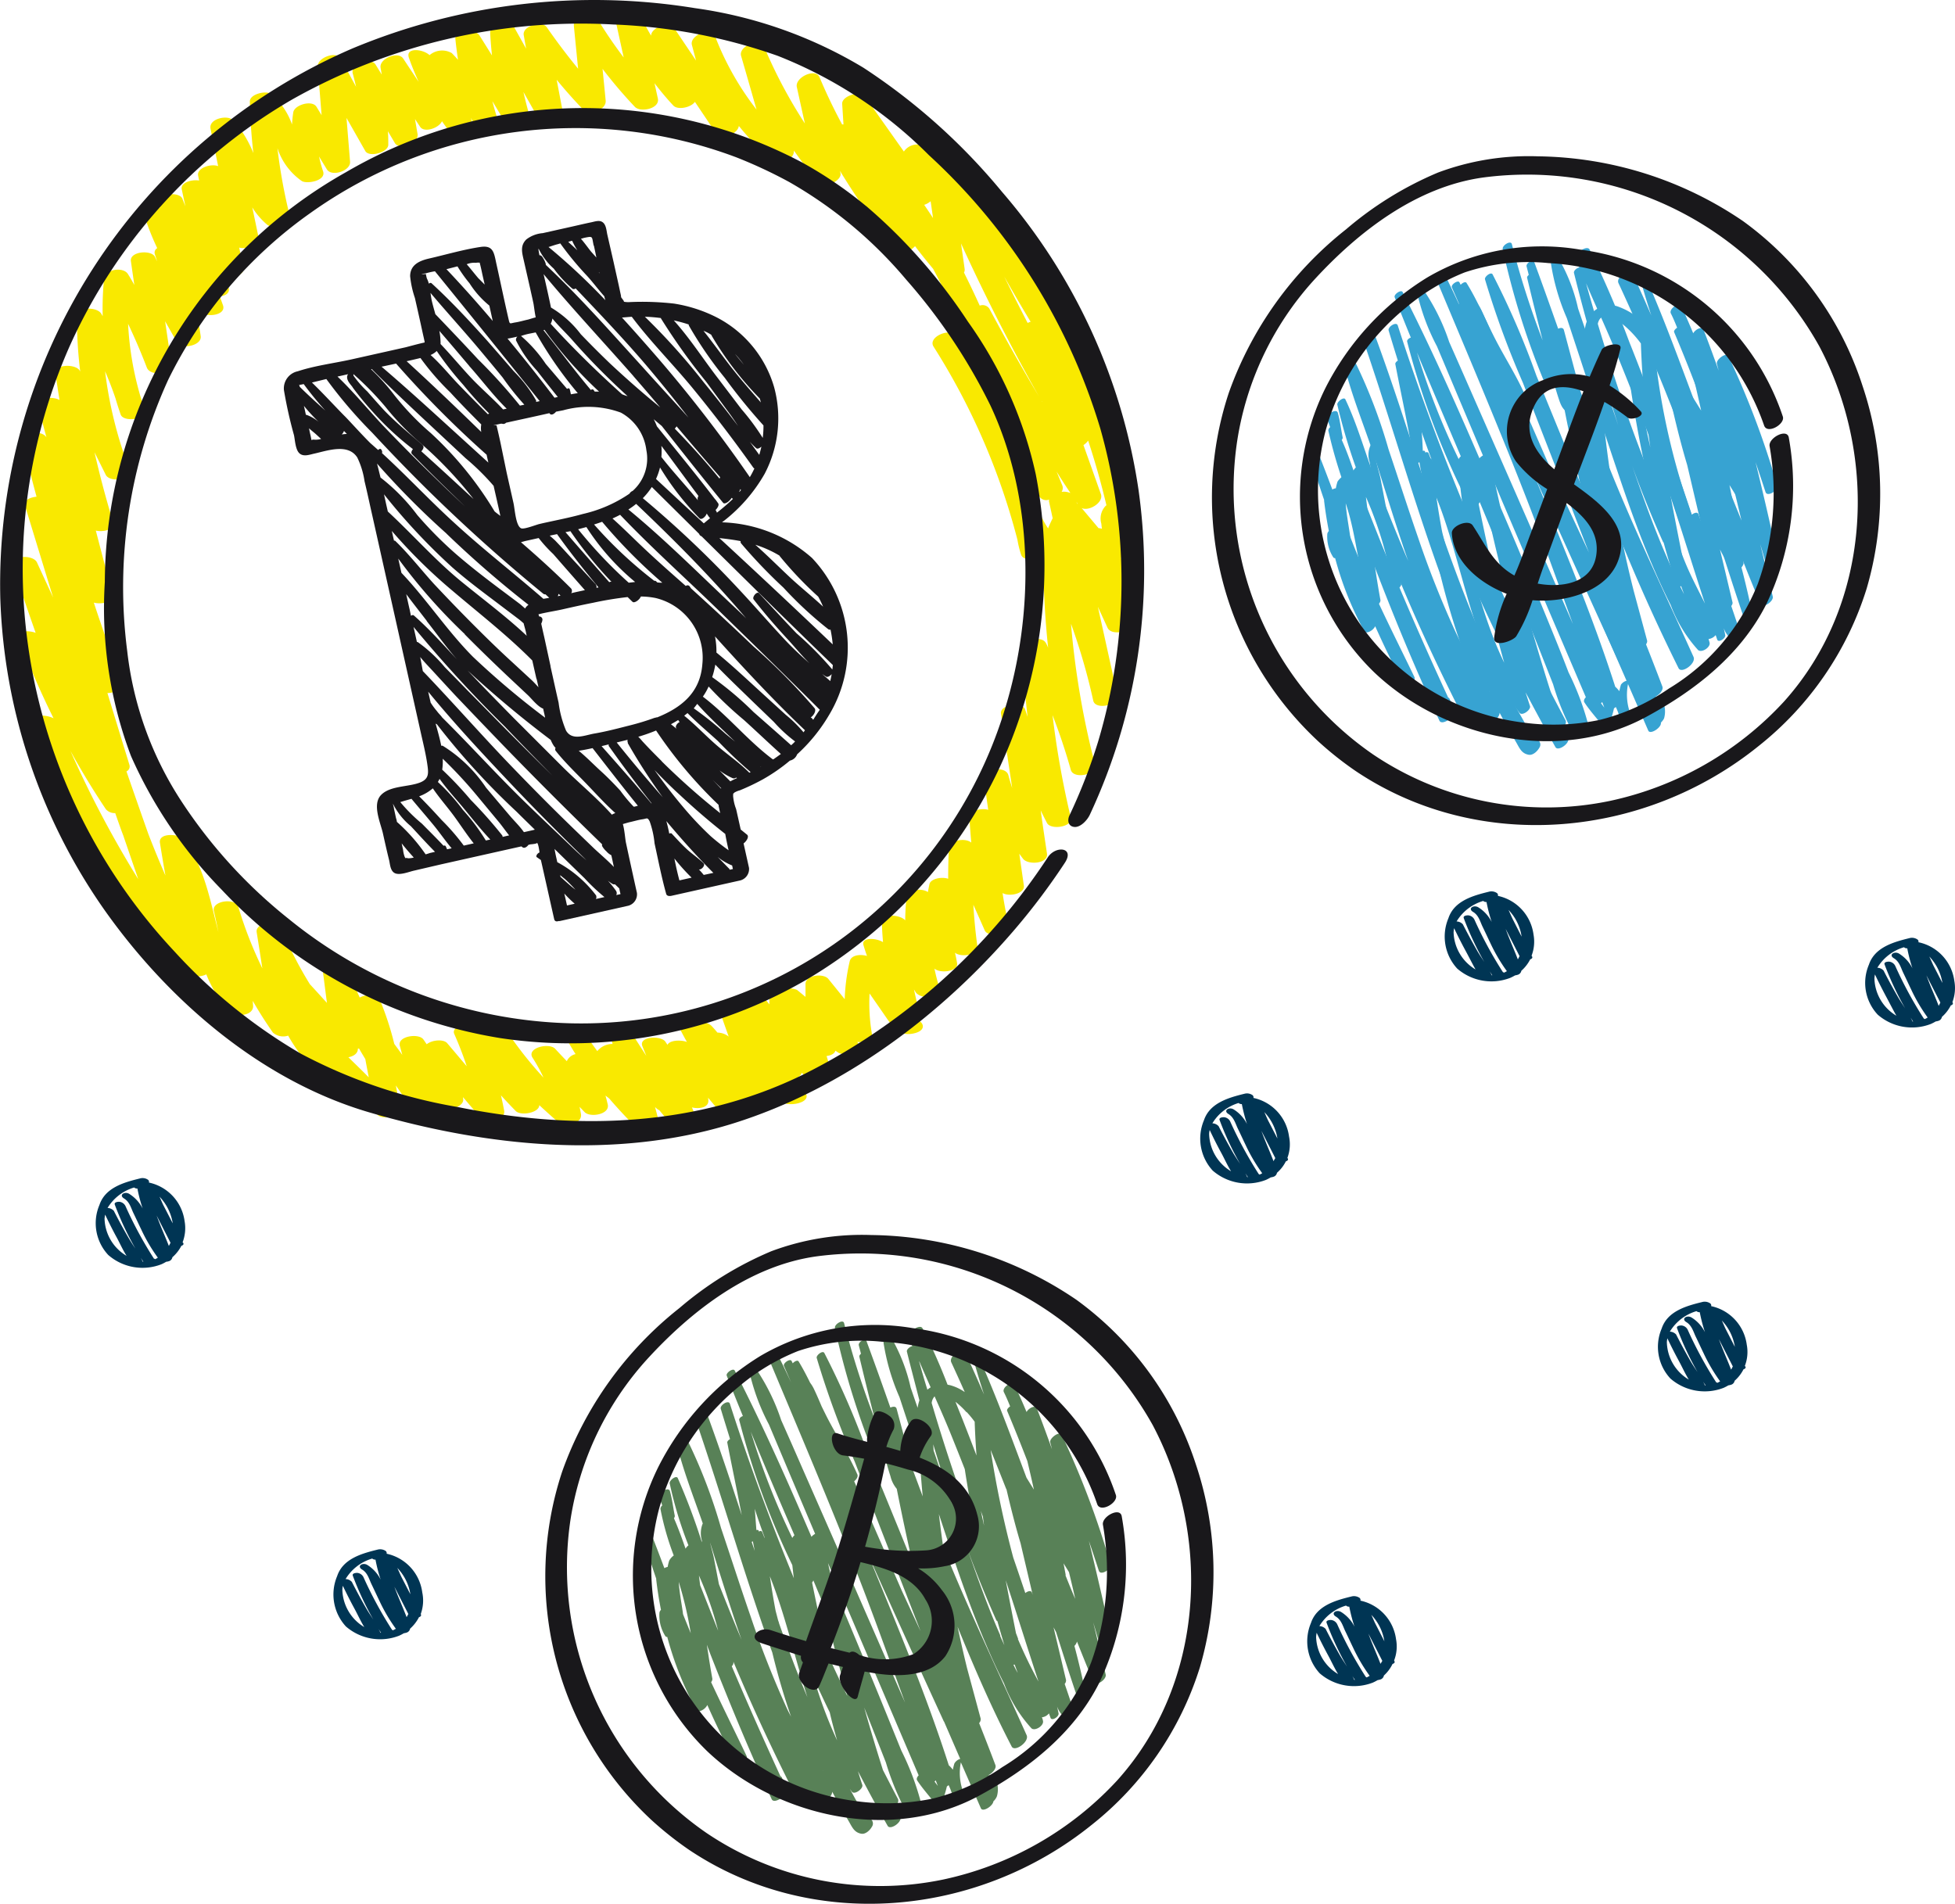
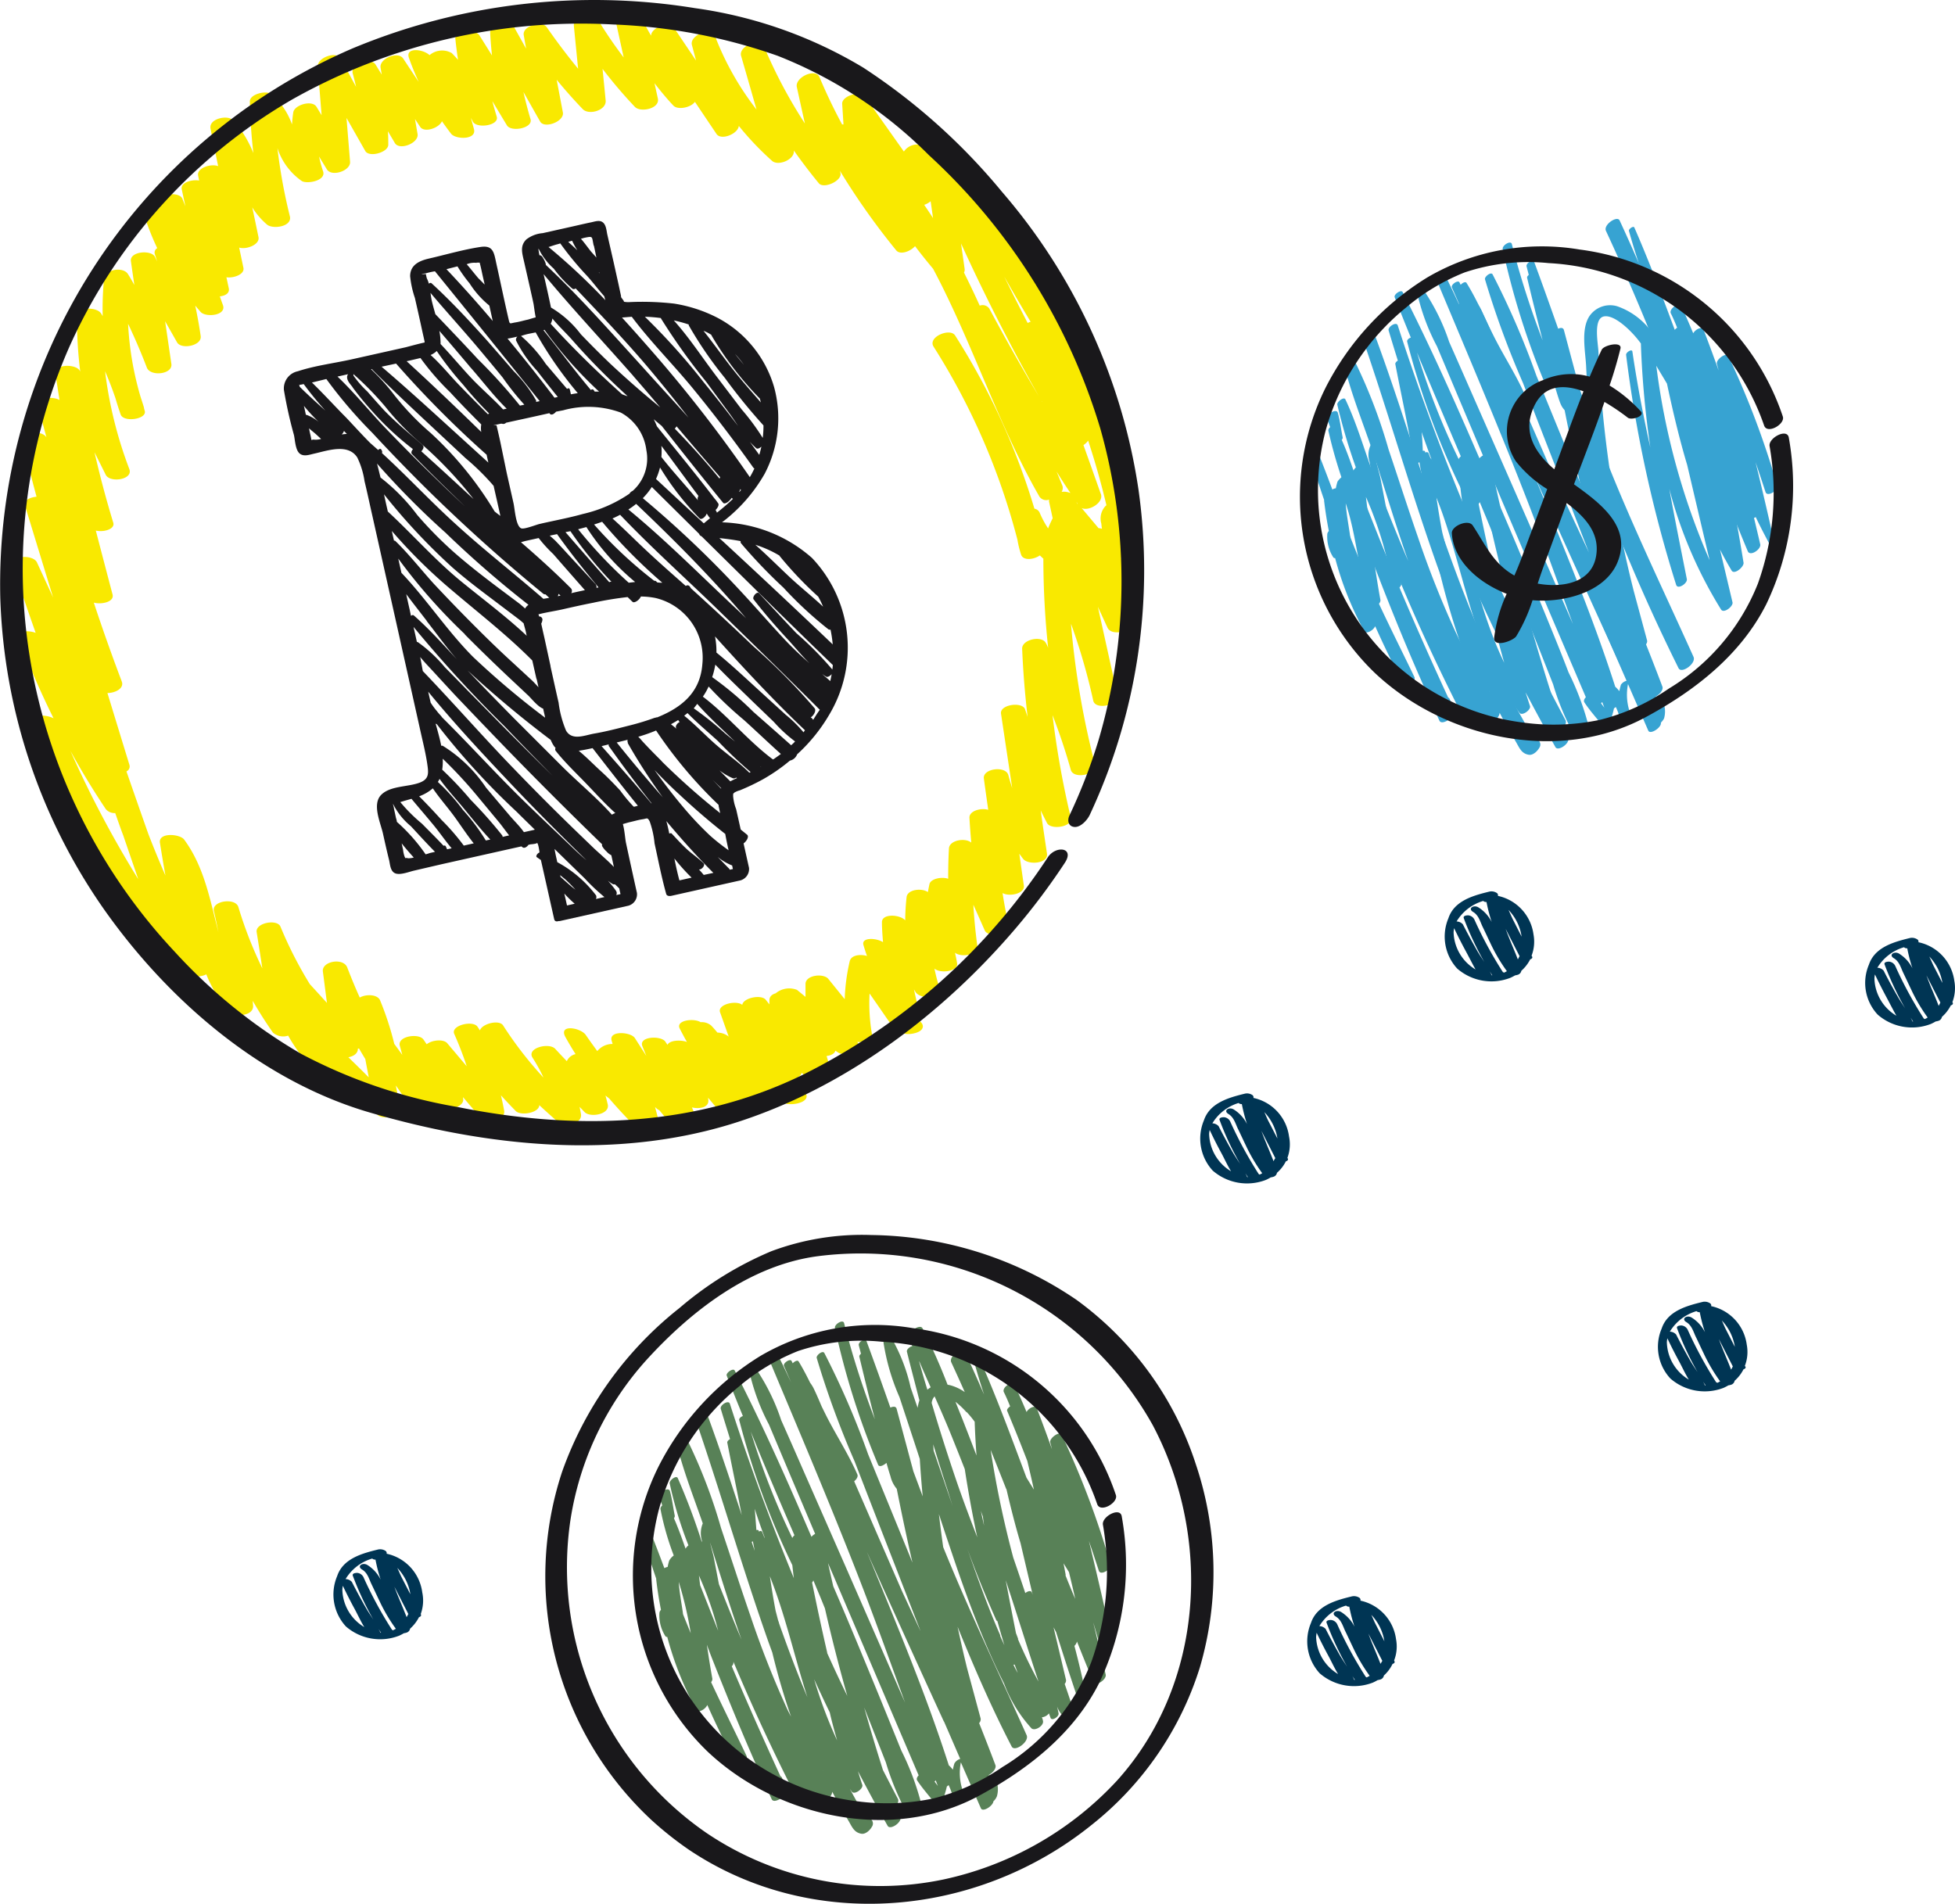
<svg xmlns="http://www.w3.org/2000/svg" width="128.351" height="125" viewBox="0 0 128.351 125">
  <g id="crypto4" transform="translate(-0.003 0.022)">
    <path id="Pfad_119" data-name="Pfad 119" d="M75.149,35.983A7.486,7.486,0,0,0,75,35a1.183,1.183,0,0,0,.489-.435c.115-.3.066-.493-.078-.616a49.909,49.909,0,0,0-4.764-12.761.6.6,0,0,0-.6-.251q-2.464-4.185-4.97-8.37c-.173-.292-.624-.246-.99-.07-.238-.567-.476-1.138-.711-1.709-.156-.378-.76-.222-1.146.078L62,10.6a1.05,1.05,0,0,0-1.47.275L57.969,7.258c-.292-.411-1.524-.037-1.491.485l.086,1.351h-.09q-.821-1.52-1.483-3.1c-.275-.637-1.643.029-1.487.657q.259,1.187.526,2.382a32.2,32.2,0,0,1-2.678-5.043c-.259-.62-1.692-.037-1.511.6.341,1.175.678,2.353,1.014,3.528a18.81,18.81,0,0,1-2.727-4.83c-.242-.624-1.688-.049-1.515.591L46.884,4.9,45.431,2.74c-.3-.444-1.515,0-1.495.53-.267-.452-.517-.916-.756-1.384-.287-.579-1.721-.263-1.573.411q.263,1.2.526,2.4a29.863,29.863,0,0,1-1.75-2.575c-.312-.513-1.581-.086-1.52.509.094.936.185,1.869.279,2.805Q38.067,4.128,37.089,2.72c-.32-.476-1.643-.086-1.515.526.053.292.1.583.156.875l-.821-1.47c-.292-.517-1.573-.164-1.54.435.025.5.066.99.119,1.479L32.666,3.25c-.267-.444-1.643-.411-1.581.251.045.452.107.9.172,1.351-.131-.152-.271-.3-.411-.444a1.278,1.278,0,0,0-1.458.136c-.439-.411-1.6-.522-1.355.177.189.542.411,1.068.641,1.581-.337-.509-.678-1.019-1.014-1.532s-1.589,0-1.487.6l.078.452-.411-.665c-.287-.485-1.643-.021-1.5.571.082.3.156.6.226.9L23.561,4.777c-.3-.538-1.561-.057-1.515.522.086,1.064.168,2.127.255,3.187l-.337-.55c-.283-.468-1.45-.131-1.524.37-.041.263-.066.526-.082.789a4.641,4.641,0,0,0-1.368-2c-.329-.246-1.417,0-1.4.5q.037,1.7.23,3.38a7.393,7.393,0,0,0-1.3-2.136c-.366-.411-1.643-.127-1.511.53.164.821.333,1.643.5,2.464-.476-.185-1.421.123-1.314.624.021.107.045.214.066.32-.505-.086-1.232.144-1.142.575s.16.747.242,1.121l-.2-.5c-.209-.522-1.754-.312-1.585.255a.462.462,0,0,0,.041.127h0v.025l.07.209c-.522-.185-1.212-.115-1.068.345a16.867,16.867,0,0,0,.891,2.284.333.333,0,0,0-.152.411l.148.46-.152-.316c-.267-.464-1.667-.337-1.573.3.074.522.148,1.039.226,1.561-.131-.234-.263-.468-.411-.7-.3-.522-1.52-.337-1.577.283a20.03,20.03,0,0,0-.09,2.464l-.1-.168c-.279-.448-1.585-.472-1.589.205a28.338,28.338,0,0,0,.214,3.6l-.025-.045c-.234-.464-1.68-.464-1.594.185.078.579.168,1.154.259,1.729-.464-.267-1.552-.148-1.413.378l.554,2.074c-.312-.526-1.717-.329-1.577.251.292,1.232.6,2.435.928,3.647-.435.041-.862.251-.764.563q.924,3.027,1.852,6.054l-1.06-2.3c-.255-.55-1.807-.476-1.573.242q.715,2.2,1.487,4.378c-.517-.189-1.277-.127-1.117.312a53.8,53.8,0,0,0,2.292,5.3c-.534-.275-1.454-.251-1.265.259A64.83,64.83,0,0,0,12.2,64.268c.168.226.641.23,1.019.1.074.136.148.275.226.411.172.312.883.329,1.286.119a8.074,8.074,0,0,0,1.515,2.44c.357.386,1.606.312,1.557-.386l-.025-.316c.411.711.85,1.409,1.327,2.086a1.019,1.019,0,0,0,1,.2,10.678,10.678,0,0,0,2.054,2.608,1.232,1.232,0,0,0,1.113.057Q24.616,72.888,26,74.145c.345.312,1.557.062,1.442-.53-.086-.472-.177-.949-.267-1.421q.858,1.232,1.688,2.5c.287.435,1.729.246,1.561-.382-.062-.209-.119-.411-.177-.637.472.209,1.487-.123,1.339-.649a.341.341,0,0,0,0-.062l1.183,1.388c.353.411,1.643.131,1.515-.517-.062-.333-.131-.665-.209-.994.316.349.641.694.973,1.031s1.544.119,1.544-.386q.616.573,1.232,1.109c.411.357,1.643.144,1.5-.554-.025-.148-.057-.3-.086-.444l.329.345c.353.374,1.672.164,1.52-.505q-.07-.292-.148-.579l.242.189c.571.665,1.171,1.306,1.791,1.926.3.3,1.709.55,1.515-.226-.094-.378-.193-.756-.292-1.134l.131.119a.44.44,0,0,0,.148.086c.353.439.723.867,1.113,1.273.287.3,1.8.472,1.515-.255-.164-.411-.324-.8-.485-1.2.5.123,1.166,0,1.068-.534a.221.221,0,0,0-.021-.115l1.068,1.273c.329.386,1.672.382,1.5-.337l-.123-.5.242.16c.366.234,1.355.1,1.425-.435a3.006,3.006,0,0,0,0-.743c.267.3.538.6.821.887s1.782.094,1.515-.534l-.493-1.142a.431.431,0,0,0,.2-.255c.144.127.283.259.411.386.411.345,1.643.029,1.474-.632-.078-.287-.16-.571-.251-.854.283-.037.53-.152.579-.353l.2.136c.411.259,1.77-.111,1.232-.706.468.041,1.035-.111.969-.513a11.91,11.91,0,0,1-.156-2.67c.324.468.653.936.977,1.409.534.768.961,1.474,2.012,1.191.821-.226.53-.821-.041-.924a2.025,2.025,0,0,1-.168-.193c.292-.074.509-.255.411-.554-.1-.411-.193-.793-.275-1.191l.111.177c.3.472,1.807.513,1.569-.255a12.972,12.972,0,0,1-.337-1.294c.386.341,1.573.189,1.487-.349-.037-.234-.086-.464-.14-.694.411.329,1.552.152,1.474-.411-.127-.912-.214-1.824-.267-2.739.251.563.5,1.121.747,1.684.222.5,1.713.333,1.581-.275q-.242-1.084-.411-2.177c.444.259,1.47.041,1.4-.481l-.3-2.1c.082.111.164.226.251.337.312.411,1.667.333,1.565-.349-.14-.945-.283-1.885-.411-2.83.131.271.263.538.411.821.246.481,1.709.267,1.565-.345a59.779,59.779,0,0,1-1.2-6.736c.456,1.175.858,2.374,1.2,3.594.181.649,1.758.308,1.594-.329A55.478,55.478,0,0,1,71.5,41.876a40.387,40.387,0,0,1,1.462,5.052c.144.649,1.729.292,1.585-.361l-1.281-5.8.632,1.372c.251.546,1.52.3,1.573-.3a8.575,8.575,0,0,0-.682-4.267A4.411,4.411,0,0,0,75.149,35.983Zm-1.68-2.6c-.382-1.08-.764-2.156-1.15-3.236a1.1,1.1,0,0,0,.308-.292q.69,2.095,1.2,4.243l-.066.057a1.2,1.2,0,0,0-.267,1.158,2.944,2.944,0,0,0,.041.333.822.822,0,0,0-.226-.045L72.2,34.282C72.677,34.516,73.646,33.925,73.469,33.379Zm-1.557.612-.057-.123c.029.045.057.09.09.136Zm-.411-.682a1.084,1.084,0,0,0-.616-.094.464.464,0,0,0,.049-.411c-.127-.308-.255-.616-.378-.924.275.464.6.945.912,1.421Zm-2.628-11.27a1.2,1.2,0,0,0-.218.086q-.789-1.515-1.54-3.052c.554.982,1.138,1.984,1.725,2.957Zm.727,5.22v.029q-1.807-3.006-3.458-6.1a.534.534,0,0,0-.632-.2c-.333-.731-.678-1.458-1.035-2.173a.382.382,0,0,0,.045-.226c-.078-.563-.16-1.121-.238-1.684q2.411,5.286,5.286,10.346ZM62.286,14.141c.053.37.107.739.156,1.1-.189-.292-.382-.579-.579-.867a1.232,1.232,0,0,0,.423-.238ZM5.806,50.218q1.084,1.971,2.333,3.84a.76.76,0,0,0,.612.251c.172.489.341.982.526,1.466l.986,2.875a69.791,69.791,0,0,1-4.456-8.432ZM24.058,70.342c.345-.062.637-.255.624-.571h.078q.2.345.411.69c.074.411.152.8.226,1.2C24.953,71.209,24.505,70.777,24.058,70.342Zm45.793-27.2c-.279-.517-1.585-.23-1.557.382.062,1.495.185,2.986.357,4.468-.053-.164-.111-.329-.164-.493-.177-.526-1.672-.32-1.581.283q.37,2.464.735,4.887c-.09-.279-.177-.559-.251-.846-.164-.641-1.7-.448-1.61.218s.189,1.364.287,2.054c-.485-.144-1.265.07-1.232.534.029.538.07,1.08.119,1.618-.411-.341-1.437-.156-1.466.386-.037.665-.053,1.327-.049,1.988-.444-.148-1.158,0-1.232.361-.037.168-.07.341-.1.513-.411-.279-1.343-.177-1.4.333a14.647,14.647,0,0,0-.09,1.524c-.341-.39-1.544-.464-1.528.131,0,.435.037.867.07,1.3-.476-.292-1.433-.316-1.285.189.07.242.148.481.234.719-.444-.127-1.035-.066-1.134.345a12.7,12.7,0,0,0-.329,2.493L55.571,65.2c-.308-.386-1.483-.267-1.5.32v.858l-.559-.46a1.389,1.389,0,0,0-1.4.226c-.246.07-.411.214-.411.456v.271l-.238-.3c-.283-.37-1.474-.14-1.544.329-.411-.32-1.643-.029-1.458.489s.378,1.064.567,1.6l-.041-.037a1.232,1.232,0,0,0-.7-.23c-.131-.16-.267-.316-.411-.464a.949.949,0,0,0-.69-.218c-.456-.287-1.643-.123-1.376.411.152.3.312.6.476.887-.411-.152-1.138-.119-1.277.189l-.14-.209c-.275-.411-1.77-.357-1.507.3l.259.637-.752-1.171c-.259-.411-1.741-.517-1.524.177l.062.209a1.273,1.273,0,0,0-1.006.468c-.255-.349-.509-.7-.756-1.06-.337-.481-1.815-.735-1.335.14.209.378.431.752.665,1.117a.821.821,0,0,0-.575.464c-.259-.271-.517-.542-.772-.821-.411-.411-1.893-.049-1.474.6a10.6,10.6,0,0,1,.715,1.3,24.7,24.7,0,0,1-2.649-3.421c-.255-.411-1.384-.119-1.524.32l-.152-.23c-.292-.46-1.778-.1-1.536.46q.464,1.047.821,2.127l-1.281-1.515c-.242-.283-1-.218-1.347.07l-.214-.312c-.292-.431-1.725-.23-1.552.411l.164.6c-.172-.242-.349-.481-.526-.723a19.714,19.714,0,0,0-.928-2.85c-.164-.411-.924-.431-1.339-.193-.292-.645-.563-1.306-.821-1.975s-1.692-.411-1.6.271.177,1.38.267,2.054c-.374-.411-.747-.821-1.125-1.232a26.31,26.31,0,0,1-1.926-3.774c-.214-.517-1.643-.255-1.565.349q.193,1.2.374,2.39a26.725,26.725,0,0,1-1.573-4.025c-.193-.637-1.758-.411-1.61.251.111.468.205.936.3,1.4-.546-2.111-.932-4.3-2.251-6.083-.275-.374-1.7-.489-1.589.214s.234,1.433.361,2.148q-.591-1.355-1.121-2.727Q10.2,53.626,9.49,51.573a.357.357,0,0,0,.2-.411q-.727-2.366-1.45-4.735c.505,0,1.117-.3.941-.76Q8.208,43.1,7.346,40.492c.517.136,1.351-.045,1.232-.53q-.554-2.1-1.1-4.2c.53.123,1.273-.1,1.146-.517q-.7-2.292-1.232-4.625L8.13,32.1c.279.546,1.815.324,1.548-.378A27.267,27.267,0,0,1,8.085,25.3c.251.583.481,1.179.686,1.782.1.353.214.7.337,1.056.185.538,1.75.316,1.581-.242l-.037-.127h0l-.021-.115c-.07-.226-.14-.448-.214-.669a20.535,20.535,0,0,1-.821-4.8q.665,1.4,1.232,2.875c.226.6,1.709.452,1.61-.242l-.411-2.8.784,1.384c.275.489,1.643.226,1.552-.411s-.218-1.335-.357-2c.115.14.23.271.349.411.341.382,1.709.246,1.47-.439-.07-.193-.14-.386-.205-.579.357-.041.657-.205.587-.534-.053-.238-.1-.476-.156-.719.5.066,1.207-.2,1.117-.624s-.185-.883-.279-1.327c.485.148,1.368-.2,1.269-.686-.136-.649-.267-1.3-.411-1.955a4.846,4.846,0,0,0,.969,1.129c.378.324,1.676.144,1.5-.55A36.142,36.142,0,0,1,19.4,10.65a4.232,4.232,0,0,0,1.6,2.16c.353.214,1.606-.021,1.4-.632a8.625,8.625,0,0,1-.267-.977l.513.842c.312.513,1.573.1,1.524-.5l-.234-2.875,1.232,2.169c.251.448,1.515.094,1.511-.411,0-.3,0-.591-.029-.887.156.259.308.517.46.776.308.517,1.589,0,1.491-.591-.057-.329-.115-.657-.168-.982l.337.509c.267.411,1.232.09,1.433-.366q.287.411.6.821c.308.386,1.692.411,1.5-.308-.066-.242-.136-.489-.2-.735.041.082.086.16.123.238.242.489,1.75.271,1.573-.316-.1-.337-.2-.678-.287-1.019.32.53.637,1.064.957,1.589.275.46,1.729.189,1.548-.411s-.329-1.183-.464-1.778c.366.645.727,1.29,1.092,1.93.267.5,1.581.021,1.5-.575l-.411-2.16q.821,1,1.717,1.934c.411.411,1.561.07,1.5-.571s-.136-1.384-.205-2.078A30.536,30.536,0,0,0,42.868,7.94c.366.386,1.643.123,1.511-.538l-.222-1.014c.386.5.789.99,1.232,1.462.279.312,1.15.148,1.421-.238l1.417,2.107c.3.448,1.409,0,1.466-.526a19.467,19.467,0,0,0,2.181,2.292c.411.37,1.515-.094,1.429-.682q.784,1.109,1.643,2.156c.324.386,1.532-.16,1.421-.665l-.037-.156a46.356,46.356,0,0,0,3.7,5.228c.255.308.916.078,1.232-.279.382.505.78,1,1.187,1.487,2.571,4.83,4.284,10.268,6.982,14.962a.542.542,0,0,0,.637.189.349.349,0,0,0,0,.172c.078.353.152.7.23,1.056a6.874,6.874,0,0,0-.3.665,6.186,6.186,0,0,1-.554-1.031.448.448,0,0,0-.345-.263,45.345,45.345,0,0,0-5.208-11.376c-.329-.513-1.815.1-1.413.735a44.356,44.356,0,0,1,5.508,12.687,6.417,6.417,0,0,0,.238.969c.136.411.821.337,1.232.053l.23.214v.037A56.135,56.135,0,0,0,70,43.462a1.747,1.747,0,0,0-.148-.32Z" transform="translate(-1.184 -0.946)" fill="#f9e900" />
-     <path id="Pfad_120" data-name="Pfad 120" d="M66.708,23.683a27.107,27.107,0,0,0-4.226-2.875,30.809,30.809,0,0,0-29.928.657,31.014,31.014,0,0,0-15.824,26.9,27.443,27.443,0,0,0,1.717,11.426A29.714,29.714,0,0,0,24.4,68.569,32.111,32.111,0,0,0,42.7,78.315,30.868,30.868,0,0,0,62.93,74.4,31.944,31.944,0,0,0,75.251,61.02a31.427,31.427,0,0,0,2.6-19.714,27.225,27.225,0,0,0-4.46-10.038,35.731,35.731,0,0,0-6.678-7.586Zm9.064,33.2a29.074,29.074,0,0,1-28.4,20.461A30.564,30.564,0,0,1,28.8,70.487a32.918,32.918,0,0,1-7.027-7.7A22.626,22.626,0,0,1,18.2,52.9a32.818,32.818,0,0,1,2.686-17.8,29.029,29.029,0,0,1,9.36-10.974,29.969,29.969,0,0,1,27.952-3.639,31.332,31.332,0,0,1,3.45,1.61,28.388,28.388,0,0,1,7.692,6.415,37.485,37.485,0,0,1,5.532,8.267c2.875,6.128,2.912,13.7.9,20.1Z" transform="translate(-9.845 -10.176)" fill="#19181b" />
    <path id="Pfad_121" data-name="Pfad 121" d="M74.75,32.141a38.553,38.553,0,0,0-8.962-19.566,40.483,40.483,0,0,0-9.109-8.157A29.2,29.2,0,0,0,45.635.513,41.218,41.218,0,0,0,23.124,3.166,38.333,38.333,0,0,0,.022,39.242a37.756,37.756,0,0,0,6.8,20.428c4.214,5.984,10.325,11.274,17.451,13.352,7.668,2.242,16.145,3.13,23.878.715,7.208-2.255,13.66-7.089,18.523-12.793a43.414,43.414,0,0,0,3.236-4.312c.674-1.027-.6-1.154-1.117-.361A41.153,41.153,0,0,1,52.777,70.513c-7.117,3.5-15.052,3.7-22.716,2.152a34.184,34.184,0,0,1-10.3-3.5,35.177,35.177,0,0,1-8.3-6.711,36.91,36.91,0,0,1-9.4-18.74A36.245,36.245,0,0,1,4.519,22.835,35.629,35.629,0,0,1,19.149,6.53a38.635,38.635,0,0,1,21.1-4.945,36.606,36.606,0,0,1,10.8,2.054,28.987,28.987,0,0,1,9.935,6.522A39.942,39.942,0,0,1,72.244,28.125,36.82,36.82,0,0,1,72.1,48.66a36.143,36.143,0,0,1-1.885,4.859c-.156.333-.074.727.333.756s.842-.456,1-.793A37.891,37.891,0,0,0,74.75,32.141Z" transform="translate(0)" fill="#19181b" />
    <path id="Pfad_122" data-name="Pfad 122" d="M74.145,55.095a10.529,10.529,0,0,0,2.8-3.187,7.836,7.836,0,0,0,.62-5.692,7.52,7.52,0,0,0-3.7-4.542,9.368,9.368,0,0,0-2.875-.941,18.589,18.589,0,0,0-2.875-.1,1.594,1.594,0,0,1-.411-.021v-.037c-.045-.074-.1-.144-.152-.214s-.029-.094-.041-.152c-.053-.234-.1-.472-.152-.706l-.333-1.5-.411-1.8c-.062-.279-.074-.706-.37-.85-.2-.1-.481,0-.678.041-.489.1-.969.218-1.454.324l-1.741.39a2.029,2.029,0,0,0-1.072.411c-.439.431-.271.916-.152,1.454l.411,1.811c.066.3.136.6.2.908.033.131.082.612.156.945-.189.045-.411.123-.513.148-.271.057-.55.144-.821.185-.411.066-.357.172-.472-.316-.267-1.162-.517-2.366-.776-3.532-.156-.715-.193-1.232-1.031-1.109-1.134.168-2.284.509-3.4.764-.62.144-1.232.411-1.232,1.162a6.366,6.366,0,0,0,.312,1.425c.131.575.259,1.146.386,1.721.062.287.123.571.189.858l.062.287v.057c-.456.1-1.129.287-1.232.312l-3.544.793c-1.162.259-2.415.411-3.544.784a1.15,1.15,0,0,0-.916,1.232,28.82,28.82,0,0,0,.661,2.965c.066.3.09.949.357,1.191s.657.09.953.025c.871-.193,2.238-.7,2.846.251a5.339,5.339,0,0,1,.476,1.557c.172.706.32,1.417.481,2.123q1.614,7.212,3.224,14.436c.148.661.312,1.322.411,1.992.086.591.144.99-.476,1.232-.764.3-1.967.2-2.559.821s-.033,1.815.127,2.522c.131.591.263,1.183.411,1.774.062.283.078.727.411.85s.912-.115,1.232-.185l1.766-.411,4.107-.92,1.162-.259.086.066c.119.074.279-.029.378-.168l.14-.033c.045,0,.517-.045.411-.115.094.062.144.411.177.649-.131.041-.275.246-.177.312s.177.123.267.185c.292,1.29.579,2.583.871,3.877.033.148.148.177.287.131h.074L68,80.267a.776.776,0,0,0,.559-.842q-.366-1.643-.719-3.286c-.053-.238-.09-.842-.205-1.232.164-.045.341-.1.439-.123.287-.062.575-.152.862-.193s.308-.148.46.14a5.976,5.976,0,0,1,.32,1.442c.242,1.1.46,2.23.764,3.318.045.16.242.152.361.123l4.518-1.01a.776.776,0,0,0,.559-.821l-.357-1.606c.205-.148.382-.46.222-.579l-.411-.333c-.1-.448-.2-.9-.3-1.339a3.068,3.068,0,0,1-.2-.887c.045-.222-.1,0,.086-.2a1.421,1.421,0,0,1,.361-.148,14.886,14.886,0,0,0,1.507-.719,11.726,11.726,0,0,0,1.778-1.232.646.646,0,0,0,.472-.411A11.089,11.089,0,0,0,81.2,67.7a8.561,8.561,0,0,0-1.15-10.268A9.34,9.34,0,0,0,74.145,55.095Zm5.988,12.966-.086-.1a.1.1,0,0,0-.07-.041V67.9c.2-.131.37-.448.246-.6a41,41,0,0,0-4.008-4.05c-1.347-1.29-2.727-2.571-4.107-3.82l-.078-.119a.177.177,0,0,0-.263-.037c-.879-.776-1.758-1.548-2.612-2.349-.735-.686-1.45-1.413-2.2-2.082.168-.074.337-.156.5-.242,2.082,2.185,4.349,4.21,6.51,6.317s4.419,4.3,6.6,6.485C80.4,67.63,80.264,67.847,80.133,68.061Zm-.637.821a8.285,8.285,0,0,0-1.162-1.146l-1.561-1.425c-.986-.9-1.959-1.819-2.994-2.665a5.088,5.088,0,0,0-.094-1.06C75.59,64.7,77.545,66.8,79.59,68.747Zm-.821.842c-.821-.735-1.643-1.454-2.464-2.177A21.668,21.668,0,0,0,73.5,65.26a5.422,5.422,0,0,0,.205-.821c.789.821,1.618,1.606,2.431,2.4L77.549,68.2a9.356,9.356,0,0,0,1.392,1.281,1.983,1.983,0,0,1-.271.259Zm-1.175.924h-.033c-1.643-1.232-2.953-2.875-4.579-4.107a3.992,3.992,0,0,0,.271-.444c.037-.074.074-.148.107-.222a24.4,24.4,0,0,0,2.32,2.2c.821.743,1.606,1.495,2.423,2.23-.172.127-.341.246-.513.366Zm-1.561.887c-.674-.682-1.5-1.232-2.222-1.869s-1.331-1.29-2.054-1.873l.218-.173c.628.645,1.335,1.232,2,1.84a29.5,29.5,0,0,0,2.144,2.033Zm-1.86,1.043c-.193-.2-.386-.411-.575-.6l.587.571Zm-2.715-4.366c-.148.053-.3.271-.234.382a.453.453,0,0,0,.037.058l-.374-.3c.16-.086.32-.181.472-.275Zm-1.614-.292a15.989,15.989,0,0,1-1.643.505c-.789.2-1.581.411-2.386.546-.637.123-1.425.464-1.815-.2a6.894,6.894,0,0,1-.489-1.832c-.181-.789-.353-1.581-.53-2.374v-.033l-.411-1.893c-.07-.3-.136-.6-.2-.891h0a.669.669,0,0,0,.078-.242.2.2,0,0,0-.1-.2.172.172,0,0,0-.119-.029.428.428,0,0,0-.045-.14c.522-.136,1.08-.214,1.589-.329.665-.152,1.331-.3,2-.431a22.5,22.5,0,0,1,2.267-.374c.111.1.214.214.329.316s.452-.127.542-.353a5.146,5.146,0,0,1,.973.1A4.031,4.031,0,0,1,72.855,64.4c-.14,1.91-1.417,2.875-2.961,3.5a.234.234,0,0,0-.148.041Zm-1.787,1.6a.14.14,0,0,0,0,.082,37.865,37.865,0,0,0,2.292,3.548q-1.548-1.762-3.023-3.6l.719-.177a.193.193,0,0,0,.008.164Zm4.982,8.727c-.1-.123-.205-.246-.316-.361.172.037.444-.279.3-.411-.341-.333-.743-.6-1.092-.92s-.669-.678-.994-1.023c-.037-.041-.1-.025-.16,0-.057-.283-.119-.563-.193-.821.982,1.175,2,2.312,3.088,3.4Zm-.776.173-.821.185c-.127-.472-.234-.953-.329-1.437a13.039,13.039,0,0,0,1.146,1.273ZM69.5,73.544c-1.06-1.273-2.164-2.514-3.261-3.754l.472-.115h0a.152.152,0,0,0,0,.107c.908,1.277,1.844,2.538,2.813,3.762Zm-1.092.218h-.066a9.969,9.969,0,0,1-.879-1.055c-.411-.444-.821-.867-1.277-1.281s-.932-.908-1.446-1.331c.3-.045.608-.107.908-.173.986,1.269,1.967,2.538,2.973,3.783Zm-4.44,6.489c-.058-.259-.115-.522-.177-.78l.025.025a8.113,8.113,0,0,0,.657.641Zm1.918-.649a7.9,7.9,0,0,0-2.555-2.193l-.049-.222c-.049-.209-.09-.411-.131-.645l.481.472,1.487,1.45A13.278,13.278,0,0,0,66.427,79.7l-.563.127a.23.23,0,0,0,.021-.2Zm-7.253-3.627a13.414,13.414,0,0,0-1.5-2,13.253,13.253,0,0,0-1.643-1.832,1.982,1.982,0,0,0,.111-.205c.456.637.994,1.232,1.491,1.819.6.723,1.191,1.479,1.84,2.164l-.3.066ZM46.866,48.039h-.041c-.041-.2-.086-.411-.131-.591a12.128,12.128,0,0,0,1.158,1.232A2.563,2.563,0,0,0,46.866,48.039Zm-.32-1.992.136-.029A21.767,21.767,0,0,0,48.1,47.756c-.567-.513-1.138-1.023-1.68-1.561l-.025-.111h-.07Zm1.622-.361h0a30.429,30.429,0,0,0,3.01,3.524q1.75,1.889,3.581,3.7,3.663,3.606,7.647,6.871a.193.193,0,0,0,.148.041h0c.082.074.164.156.251.23l-.386.066c-1.922-1.672-3.93-3.228-5.811-4.953-1.643-1.491-3.154-3.121-4.789-4.616a.185.185,0,0,0,0-.148l-.025-.053c-.053-.111-.14-.09-.222,0l-.517-.456c-.624-.62-1.54-1.643-1.7-1.787-.711-.723-1.4-1.479-2.132-2.189Zm4.579-1.014a68.1,68.1,0,0,0,5.943,5.984c.037.172.074.345.115.517l-.637-.579-2.152-1.959c-1.392-1.269-2.789-2.534-4.222-3.758Zm1.6-.366a17.073,17.073,0,0,0,1.963,2.263c.657.719,1.343,1.413,2.029,2.1a1.421,1.421,0,0,0,0,.493c-1.618-1.577-3.261-3.146-4.9-4.645C53.733,44.454,54.041,44.38,54.349,44.306Zm8.493,3.659c.094.119.279.025.411-.136l.468-.09a6.187,6.187,0,0,1,3.783.152,3.257,3.257,0,0,1,1.676,2.464,2.838,2.838,0,0,1-.9,2.678.411.411,0,0,0-.209.181,8.921,8.921,0,0,1-3.052,1.331c-.645.181-1.3.32-1.959.46-.3.066-.6.127-.9.2-.218.049-1.006.366-1.2.283-.353-.16-.411-1.232-.5-1.643-.148-.665-.3-1.327-.448-1.992L59.6,49.863c-.082-.382-.168-.76-.259-1.138h-.205l.493-.107h.066a.242.242,0,0,0,.271-.062c.949-.209,1.893-.411,2.842-.628Zm2.875-1.557c-.045-.062-.111-.057-.177,0-1.08-1.277-2.054-2.616-3.113-3.926l.062-.029a27.151,27.151,0,0,0,3.585,4.058h-.287A.547.547,0,0,0,65.717,46.409Zm-3.6-9.257a4.252,4.252,0,0,0,.986,1.29,7.853,7.853,0,0,0,1.232,1.322.172.172,0,0,0,.2-.029c1.561,1.643,3.13,3.286,4.6,5.006q1.442,1.7,2.809,3.479c-1.014-1.129-2.054-2.255-3.06-3.376-2.054-2.255-4.086-4.563-6.308-6.653a.312.312,0,0,0,0-.062,1.376,1.376,0,0,0-.144-.329c-.062-.1-.107-.209-.23-.238H62.16c-.025-.1-.045-.263-.074-.411ZM74.025,52.13a.357.357,0,0,0-.041.1c-.928-1.138-1.918-2.234-2.941-3.286a.846.846,0,0,0,.119-.152c.945,1.113,1.893,2.23,2.858,3.335Zm-5.7-6.637q.887,1.019,1.762,2.054-1.688-1.38-3.286-2.875c-.657-.628-1.3-1.273-1.926-1.926a6.816,6.816,0,0,0-1.959-1.754c-.152-.731-.316-1.462-.485-2.193C64.329,41.086,66.37,43.263,68.329,45.493Zm13.06,19.262a22.093,22.093,0,0,0-2.349-2.374c-.821-.858-1.643-1.754-2.464-2.633-.136-.144-.472.255-.349.411.711.92,1.474,1.795,2.263,2.649.439.476.9,1.043,1.4,1.544-.517-.46-1.027-.928-1.511-1.437-1.027-1.088-2-2.222-3.023-3.318a69.02,69.02,0,0,0-6.407-6.087,4.518,4.518,0,0,0,.591-.735l3.109,3.08a.218.218,0,0,0,.152.152c2.875,2.834,5.725,5.659,8.625,8.46Q81.41,64.59,81.389,64.755ZM68.51,53.887c2.164,2.054,4.271,4.156,6.251,6.395.329.37.649.743.969,1.117-.411-.411-.821-.784-1.232-1.175-2.127-2.012-4.23-4.107-6.5-5.972a4.928,4.928,0,0,0,.509-.366Zm4.444,1.281-3.142-2.92a4.329,4.329,0,0,0,.263-.756,18.268,18.268,0,0,0,2.6,3.347c.131.123.411-.127.468-.324a1.881,1.881,0,0,0,.218.308c-.136.111-.271.222-.411.341Zm-.411-1.557a.669.669,0,0,0,.045.07c-.784-.969-1.643-1.873-2.423-2.875a4.341,4.341,0,0,0,0-.731c.821,1.1,1.614,2.189,2.431,3.286-.041.094-.078.193-.037.251Zm-4.965-6.929c-1.643-1.479-3.2-3-4.682-4.625a.854.854,0,0,0,.111-.345c.411.5.908.961,1.331,1.442q.949,1.08,1.967,2.095.821.821,1.643,1.565A3.574,3.574,0,0,1,67.577,46.684Zm5.672,14.646h0l.107.1ZM68.009,59.05a29.957,29.957,0,0,1-3.31-3.5l.542-.144a15.755,15.755,0,0,0,3.2,3.606l-.431.049Zm-3.778.382c-1.043-1.047-2.156-2.054-3.286-3.031l.263-.074.9-.2a9.072,9.072,0,0,0,.957,1.051q1.035,1.187,2.078,2.37c-.3.066-.6.127-.9.2a.251.251,0,0,0,0-.3Zm-.686.472-.185.041a.345.345,0,0,0,.049-.156Zm2.32-.727L64.029,57.19c-.271-.3-.542-.591-.821-.883-.09-.09-.23-.209-.374-.337l.481-.1c.858,1.2,1.778,2.362,2.723,3.5l-.14.025a.218.218,0,0,0-.033-.2Zm-1.672-3.5A25.742,25.742,0,0,0,66.887,59a.23.23,0,0,0-.144.025q-1.448-1.639-2.875-3.286Zm5.692,3.355-.062-.062a.136.136,0,0,0-.123-.033,27.928,27.928,0,0,1-3.955-3.7c.177-.053.353-.115.53-.177a34.59,34.59,0,0,0,3.951,4,1.923,1.923,0,0,1-.341-.021Zm-9.007-11.6a35.728,35.728,0,0,0-2.752-3.043c-.924-1-1.86-1.98-2.8-2.961-.086-.312-.177-.624-.242-.912-.029-.144-.053-.308-.078-.485,1.039,1.232,2.111,2.407,3.142,3.631.534.637,1.068,1.277,1.594,1.922a17.874,17.874,0,0,0,1.425,1.787Zm-3.335-2.608c.821.916,1.581,1.943,2.464,2.809l-.234.049c-.649-.7-1.4-1.335-2.054-2.025s-1.347-1.532-2.054-2.271a1.062,1.062,0,0,0,0-.168,4.177,4.177,0,0,0-.078-.694C56.25,43.287,56.9,44.059,57.544,44.819Zm-2.132-.986a21.41,21.41,0,0,0,1.745,2.23,24.142,24.142,0,0,0,1.7,1.881l-.082.049c-.632-.632-1.265-1.273-1.889-1.918s-1.2-1.372-1.873-1.971a1.273,1.273,0,0,0,.411-.271Zm-4.226,1.232C52.521,46.409,53.9,47.7,55.293,49l2.012,1.881A15.816,15.816,0,0,1,59.15,52.7c.148.657.3,1.314.444,1.975-.127-.1-.271-.2-.382-.3a23.276,23.276,0,0,0-4.193-5.146,17.717,17.717,0,0,1-2.37-2.464A14.092,14.092,0,0,0,51.1,45.041h.078a.115.115,0,0,0,.029.045Zm3.31,4.957c-.862-.752-1.741-1.462-2.538-2.292-.378-.411-.739-.821-1.1-1.232a6.793,6.793,0,0,1-.912-1.047.127.127,0,0,0,0-.066v-.029a20.338,20.338,0,0,1,2.1,2.148,17.389,17.389,0,0,0,2.275,2.357,25.874,25.874,0,0,1,3.512,3.7c-1.138-1.051-2.275-2.1-3.429-3.134.119-.119.2-.3.1-.382Zm-4.6-3.791a20.021,20.021,0,0,0,1.306,1.589,19.011,19.011,0,0,0,2.653,2.464c-.09.107-.14.246-.066.32,1.138,1.171,2.308,2.312,3.487,3.442q-.93-.862-1.836-1.745c-1.187-1.142-2.37-2.333-3.516-3.528-1-1.06-1.959-2.242-3.023-3.253l.7-.156a.308.308,0,0,0-.066.14C49.5,45.792,49.741,46.014,49.9,46.232Zm4.436,17.7c.283.357.612.682.916,1.019.481.522.961,1.047,1.446,1.565q1.565,1.643,3.15,3.286,3.167,3.265,6.432,6.432a.173.173,0,0,0,0,.115,1.372,1.372,0,0,0,.283.349,1.023,1.023,0,0,0,.32.251h0c.058.255.111.513.168.772-.411-.431-.875-.821-1.29-1.207-.6-.579-1.2-1.154-1.8-1.741-1.158-1.129-2.3-2.284-3.421-3.446-2.054-2.119-3.992-4.341-6.033-6.469ZM66.924,74.3c-.969-1.088-2.136-2.054-3.171-3.072l-3.286-3.286c-1.014-1.031-2.017-2.054-3.019-3.113A70.7,70.7,0,0,0,62.9,69.383a2.19,2.19,0,0,0,.218.411l.1.115a.172.172,0,0,0,0,.181c.6.76,1.31,1.433,1.98,2.127s1.257,1.355,1.943,1.967a1.233,1.233,0,0,0-.218.1ZM48.743,49.378Zm.579-.287.086.09.107.111a3.014,3.014,0,0,0-.337.033.645.645,0,0,0,.152-.234Zm6.74,6.752a68.466,68.466,0,0,0,5.376,4.666,1.294,1.294,0,0,0-.156.144c-.025.033-.041.066-.062.1-.164-.14-.3-.263-.37-.316l-1.466-1.1c-.949-.715-1.885-1.446-2.78-2.226a25.8,25.8,0,0,1-2.464-2.493,12.832,12.832,0,0,0-2.415-2.464c-.074-.3-.148-.612-.23-.916a53.836,53.836,0,0,0,4.567,4.6Zm.337,2.177c.932.821,1.914,1.557,2.9,2.3L60.858,61.5c.078.062.168.144.263.226.049.209.115.411.16.62a1.137,1.137,0,0,0,.045.2c-1.376-1.29-2.875-2.4-4.349-3.606-1.7-1.4-3.158-3.06-4.772-4.555l-.062-.271c-.066-.287-.127-.571-.189-.858A40.356,40.356,0,0,0,56.4,58.019Zm.037,1.557c1.787,1.52,3.6,2.924,5.253,4.588l.259,1.146a.193.193,0,0,0,.029.078c.041.177.078.353.119.534-.164-.177-.32-.349-.448-.468l-1.3-1.2c-.9-.821-1.787-1.692-2.653-2.563s-1.643-1.68-2.464-2.555c-.85-.936-1.643-1.959-2.55-2.834a.09.09,0,0,0-.07,0c-.049-.214-.094-.411-.144-.641a34.734,34.734,0,0,0,3.972,3.918Zm.821,2.875c.9.912,1.819,1.8,2.748,2.682l1.4,1.314c.246.23.632.743,1,.883.025.123.053.251.082.374s.029.144.045.218a54.079,54.079,0,0,1-4.74-4c-1.7-1.713-3.031-3.762-4.694-5.512l-.209-.936a36.871,36.871,0,0,0,4.366,4.957Zm-2.493-.867c.645.821,1.269,1.7,1.971,2.5-.92-.986-1.824-2-2.822-2.875-.053-.045-.123-.025-.189.025l-.086-.411c-.078-.337-.152-.678-.226-1.014.435.579.9,1.171,1.351,1.758Zm5.179,6.982q1.528,1.6,3.084,3.171-1.261-1.232-2.509-2.489c-1.035-1.035-2.054-2.082-3.093-3.13q-.739-.764-1.487-1.52a9.334,9.334,0,0,0-1.77-1.643.115.115,0,0,0-.053,0l-.222-.994a85.826,85.826,0,0,0,6.05,6.6Zm-4.928-1.643-.16-.711C56.5,68.221,58.271,70.127,60.037,72q1.618,1.721,3.286,3.384c.591.591,1.183,1.179,1.782,1.762l.14.14c-.275-.242-.55-.481-.8-.723-1-.957-2.008-1.906-3.006-2.875-1.947-1.873-3.75-3.881-5.668-5.783-.094-.14-.234-.259-.341-.411A4.846,4.846,0,0,1,55,66.907Zm12.2,12.407a6.34,6.34,0,0,0-.559-.7,3.411,3.411,0,0,0,.292.205.222.222,0,0,0,.168.025l.16.152.123.119c.025.127.053.251.082.374l-.283.062a.238.238,0,0,0,0-.251Zm7.393-1.5-.747-.764a3.6,3.6,0,0,0,.949.559l.049.234-.214.045a.181.181,0,0,0-.045-.09Zm-.025-1.2A14.34,14.34,0,0,1,73.4,75.7a21.564,21.564,0,0,1-1.832-1.943c-.653-.772-1.265-1.577-1.852-2.394.53.55,1.068,1.092,1.643,1.614q1.442,1.355,3,2.579c.057.341.136.7.214,1.055ZM72.53,67.03c.694.789,1.483,1.511,2.238,2.238l.238.23c-.222-.185-.448-.366-.661-.546a21.8,21.8,0,0,0-2.054-1.643c.07-.09.152-.2.234-.3Zm4.152,4.107.025.025h-.021s0-.016-.008-.029Zm4.025-6.087.263.172c.1.066.267-.033.374-.16-.025.152-.058.3-.09.456-.185-.16-.366-.32-.55-.472Zm-6.736-8.92c.468.049.936.111,1.4.2a.16.16,0,0,0,.025.144,33.874,33.874,0,0,0,2.785,2.912,25.329,25.329,0,0,0,2.945,2.731.2.2,0,0,0,.144.025,8.627,8.627,0,0,1,.144.969Q77.714,59.584,73.972,56.13ZM77.923,57.3a24.415,24.415,0,0,0,2.538,2.674,6.473,6.473,0,0,1,.32.657c-.682-.637-1.425-1.232-2.095-1.848-.784-.731-1.548-1.5-2.353-2.214a7.1,7.1,0,0,1,.875.337,6.71,6.71,0,0,1,.715.378Zm-4.107-2.834a1.084,1.084,0,0,0-.094-.181c.14-.136.246-.333.173-.435l-.164-.23a.127.127,0,0,0-.041-.041c-1.232-1.614-2.542-3.2-3.82-4.789a4.037,4.037,0,0,0-.209-.464l.53.444c1.331,1.688,2.665,3.38,4.025,5.043.086.107.3-.037.357-.09a1.15,1.15,0,0,0,.209-.238l.078.074a13.3,13.3,0,0,1-1.035.891Zm1.458-1.392a.312.312,0,0,0,.062-.164h0a.193.193,0,0,0,.058.058l-.053.07-.049.058ZM73.446,42.807a21.443,21.443,0,0,0,3.183,4.165l.066.251c-.6-.69-1.2-1.368-1.766-2.082-.682-.854-1.314-1.762-2-2.62a2.656,2.656,0,0,1,.526.271ZM74.9,43.936a6.9,6.9,0,0,1,.686.821c-.226-.283-.456-.538-.678-.838Zm1.688,6.727c-.205-.287-.411-.571-.616-.854a5.586,5.586,0,0,0,.411.411c.094.086.234,0,.349-.094-.041.168-.082.345-.136.522Zm-4.625-8.555a.131.131,0,0,0,0,.057,25.484,25.484,0,0,0,2.366,3.446,37.741,37.741,0,0,0,2.538,3.121,6.1,6.1,0,0,1-.049.821,15.065,15.065,0,0,0-1.388-1.877l-1.643-2.16c-.916-1.2-1.782-2.542-2.805-3.676a8.891,8.891,0,0,1,.982.267ZM70.132,41.7a41.361,41.361,0,0,0,2.978,4.173l1.528,2.078c.189.259.374.534.563.821q-1.1-1.454-2.259-2.875a42.353,42.353,0,0,0-3.861-4.3,10.072,10.072,0,0,1,1.051.086Zm-1.91-.1c1.232,1.643,2.707,3.113,4.008,4.7q2.074,2.53,3.967,5.2a.193.193,0,0,0,.074.058,5.75,5.75,0,0,1-.3.571,91.253,91.253,0,0,0-6.07-7.861c-.76-.875-1.532-1.754-2.325-2.62C67.762,41.64,67.98,41.612,68.222,41.6Zm-2.132-2.912a.284.284,0,0,0,0,.053l-.033-.037Zm-.357-1.762c.057.255.111.522.164.784-.123-.14-.251-.279-.366-.411-.214-.267-.411-.554-.649-.821l.218-.062c.608-.123.485-.1.62.509Zm-1.429-.32h0a5.142,5.142,0,0,0,.345.632c-.193-.193-.411-.378-.6-.559Zm-.776.177h0a20.51,20.51,0,0,0,1.729,2.1c.382.411.756.92,1.158,1.368.021.09.045.172.07.259a42.069,42.069,0,0,0-3.729-3.491c.23-.07.452-.152.6-.185ZM61.5,42.708l.411-.082a25.875,25.875,0,0,0,2.764,3.988c-.152.021-.3.049-.452.074-.021-.107-.041-.205-.07-.312s-.1-.094-.181-.041q-.7-.821-1.4-1.643a8.99,8.99,0,0,0-1.622-1.832A4.086,4.086,0,0,1,61.5,42.708Zm-1.372.316c.193-.033.386-.078.583-.123a.283.283,0,0,0-.09.251,8.477,8.477,0,0,0,1.372,1.984c.472.608.908,1.158,1.372,1.729l-.218.049q-1.495-1.971-3.084-3.885Zm-3.351-4.735a9.256,9.256,0,0,0,.793,1.113,6.082,6.082,0,0,0,1.3,1.462l.222,1.01q-1.491-1.762-3.039-3.4Zm1.257-.246h.2c.057.218.107.435.152.653s.119.526.177.789c-.136-.136-.267-.275-.411-.411-.259-.3-.5-.62-.768-.924a1.3,1.3,0,0,1,.649-.09Zm-3.327.7a5.386,5.386,0,0,1,.591-.131q3.454,4.251,6.879,8.526l-.242.053a.152.152,0,0,0,0-.107,9.152,9.152,0,0,0-1.466-1.914q-.871-1.01-1.733-1.992c-1.171-1.306-2.366-2.592-3.659-3.778-.049-.045-.119-.025-.181.025a1.508,1.508,0,0,0-.131-.349c-.025-.094-.045-.189-.066-.287-.374.033-.37.016.008-.045ZM47.4,49.67c-.3-.049-.152.214-.283-.337-.033-.127-.057-.263-.086-.411.148.136.308.259.444.378l.349.32A1.3,1.3,0,0,1,47.4,49.67Zm7.758,22.889c.411.608.9,1.162,1.331,1.741s.875,1.273,1.355,1.873l-.653.148a14.481,14.481,0,0,0-1.45-1.676c-.481-.53-.973-1.056-1.479-1.561a2.814,2.814,0,0,0,.9-.526Zm-1.4.69c.489.591.994,1.171,1.479,1.762.386.472.752,1.01,1.158,1.487l-.3.066c-.025-.062-.053-.119-.078-.181a.1.1,0,0,0-.152-.049c-.46-.493-.945-.969-1.417-1.45a10.616,10.616,0,0,1-1.425-1.421l.3-.09Zm-.246,3.893a.472.472,0,0,0-.164,0,.218.218,0,0,0-.037-.082,1.967,1.967,0,0,1-.107-.476c-.033-.136-.062-.275-.09-.411.251.324.526.632.793.932a1.491,1.491,0,0,1-.394.049Zm1.175-.246A11.705,11.705,0,0,0,52.8,74.763a1.071,1.071,0,0,0-.057-.246c-.045-.2-.086-.411-.131-.6a1.529,1.529,0,0,0-.066-.3v-.037h0a4.467,4.467,0,0,0,1.171,1.466c.522.563,1.043,1.138,1.585,1.684l-.337.078a2.874,2.874,0,0,1-.292.09Zm5.052-1.146a.168.168,0,0,0-.033-.111,29.562,29.562,0,0,0-2.054-2.316,23.824,23.824,0,0,0-1.877-1.988,3.463,3.463,0,0,0,.033-.719,29.2,29.2,0,0,1,2.316,2.505l1.322,1.594c.238.283.472.62.723.936l-.2.045Zm1.4-.312c-.287-.411-.657-.756-.961-1.121q-.764-.9-1.524-1.8a9.393,9.393,0,0,0-2.842-2.748.148.148,0,0,0-.1,0c-.1-.505-.242-1-.37-1.458a.766.766,0,0,0,.082.041,47.592,47.592,0,0,0,5.241,5.75c.411.411.793.78,1.191,1.171l-.111.029Zm2.645,3.035a9.712,9.712,0,0,1,.739.743c-.094-.074-.193-.148-.279-.222-.238-.205-.468-.411-.7-.62l-.025-.119c.086.086.185.152.267.23Zm6.407-7.692c-.411-.411-.821-.821-1.2-1.232-.1-.1-.214-.259-.345-.374a11.187,11.187,0,0,0,1.171-.411,29.229,29.229,0,0,0,4.107,4.887.463.463,0,0,0,0,.074c.033.156.066.308.1.464a47,47,0,0,1-3.836-3.4Zm4.493,1.314c-.234-.234-.468-.468-.7-.706a4.234,4.234,0,0,0,.879.513.226.226,0,0,0,.205-.049l.062.037a4.635,4.635,0,0,0-.448.218Z" transform="translate(-26.74 -20.822)" fill="#19181b" />
    <path id="Pfad_123" data-name="Pfad 123" d="M212.978,79.909c-1.01-2.382-1.844-4.83-2.8-7.237-.09-.23-.55.078-.5.271.238.9.517,1.778.821,2.653a.189.189,0,0,0,0,.082c.078.653.181,1.306.308,1.955a.374.374,0,0,0-.1.181,2.51,2.51,0,0,0,.386,1.54.123.123,0,0,0,.127.058,21.5,21.5,0,0,0,1.914,4.8c.119.218.6-.053.715-.329.587,1.306,1.207,2.6,1.893,3.852.148.267.821-.222.682-.517C215.249,84.788,214.029,82.394,212.978,79.909Z" transform="translate(-123.562 -42.79)" fill="#37a3d2" />
    <path id="Pfad_124" data-name="Pfad 124" d="M220.194,84.592a.156.156,0,0,0-.094-.09c-1.327-2.875-2.62-5.8-3.832-8.748q-.928-2.255-1.8-4.518c-.452-1.191-.821-2.464-1.355-3.651a.209.209,0,0,0,.062-.16c-.111-.534-.172-1.1-.32-1.618-.094-.32-.772.107-.694.382.053.185.123.374.193.559a.316.316,0,0,0-.123.218,30.884,30.884,0,0,0,1.6,5.043c.583,1.63,1.162,3.183,1.774,4.76,1.212,3.121,2.509,6.222,3.922,9.253.168.357,1.08-.283.969-.628a7.556,7.556,0,0,0-.3-.8Z" transform="translate(-125.021 -38.725)" fill="#37a3d2" />
    <path id="Pfad_125" data-name="Pfad 125" d="M226.837,80.14h-.086a6.2,6.2,0,0,1-.69-1.2q-.468-.821-.908-1.643c-.559-1.068-1.08-2.148-1.573-3.245-1-2.226-1.873-4.518-2.686-6.805-1.6-4.518-2.945-9.1-4.6-13.594-.123-.341-.821.123-.739.411,1.643,4.809,3.052,9.693,4.74,14.481.821,2.3,1.692,4.575,2.7,6.793.251.554.513,1.1.784,1.643-.78-1.351-1.643-2.657-2.3-4.107a63.5,63.5,0,0,1-2.378-6.009c-.669-1.93-1.294-3.877-1.947-5.816a34.8,34.8,0,0,0-2.132-5.614c-.131-.242-.8.193-.686.468.542,2.017,1.364,3.98,2,5.968s1.253,4.017,1.934,6.009l.172.493c-.062-.148-.127-.3-.193-.448q-1.072-2.546-2.054-5.13c-.624-1.667-1.113-3.421-1.877-5.031-.1-.205-.567.164-.53.345a37.373,37.373,0,0,0,1.8,5.639q.941,2.6,1.992,5.163c1.4,3.438,2.978,6.805,4.67,10.107.181.353.821-.2.9-.513.111.136.218.267.333.411.271.3.957-.189.961-.575l.131.246c.3.554.608,1.1.928,1.643.242.411.366.784.854.867.275.049.567-.234.686-.448a.37.37,0,0,0,0-.444C227.022,80.136,226.894,80.128,226.837,80.14Z" transform="translate(-125.987 -31.562)" fill="#37a3d2" />
    <path id="Pfad_126" data-name="Pfad 126" d="M233.379,78.317c.181-.164.3-.374.209-.542A157.519,157.519,0,0,1,222.577,51.86c-.09-.275-.665.094-.6.329q1.429,4.789,3.179,9.446c-.189-.46-.374-.916-.554-1.376-.086-.218-.538.082-.472.259a130.3,130.3,0,0,0,8.8,19.032c.177.308,1.01-.275.821-.616A6.309,6.309,0,0,1,233.379,78.317Z" transform="translate(-130.808 -30.516)" fill="#37a3d2" />
    <path id="Pfad_127" data-name="Pfad 127" d="M232.862,67.833c-.957-2.329-1.918-4.661-2.92-6.982-2.054-4.781-4.107-9.606-6.481-14.26-.1-.189-.6.156-.522.341.345.887.7,1.77,1.06,2.649-.119.029-.271.16-.242.263a51.585,51.585,0,0,0,4.132,10.847c.1.193.554-.066.632-.316l.46,1.109c.965,2.366,1.939,4.735,2.875,7.109q.747,1.873,1.483,3.75a16.794,16.794,0,0,0,1.437,3.429c.238.345.965-.283.916-.6a17.928,17.928,0,0,0-1.339-3.61C233.88,70.318,233.371,69.077,232.862,67.833Zm-8.448-17.25c1.273,3.08,2.6,6.136,3.885,9.212a47.767,47.767,0,0,1-3.885-9.2Z" transform="translate(-131.371 -27.436)" fill="#37a3d2" />
    <path id="Pfad_128" data-name="Pfad 128" d="M242.19,71.512v-.025c.283-.16.53-.448.448-.665-1.745-4.616-3.7-9.167-5.544-13.742q-1.355-3.339-2.727-6.67a54.207,54.207,0,0,0-2.875-6.649c-.107-.189-.542.152-.5.324a59.682,59.682,0,0,0,2.493,6.8q1.335,3.462,2.686,6.9.821,2.111,1.643,4.234-2.267-4.871-4.588-9.725c.238-.074.509-.378.411-.571-.554-1.273-1.327-2.464-1.963-3.7s-1.171-2.538-1.893-3.7c-.07-.115-.279,0-.386.123l-.078-.16c-.09-.181-.575.148-.5.324.2.464.411.928.6,1.392-.312-.665-.62-1.331-.945-1.988-.1-.2-.637.164-.554.361,1.93,4.6,3.885,9.2,5.7,13.849,1.1,2.813,2.115,5.664,3.15,8.5L232.953,58q-1.442-3.286-2.9-6.6c-.468-1.068-.941-2.14-1.413-3.208a13.688,13.688,0,0,0-1.713-3.454c-.115-.136-.411.111-.386.251a14.117,14.117,0,0,0,1.3,3.5l1.355,3.22q1.442,3.413,2.875,6.83l5.544,12.986c-.107.107-.16.238-.094.341.324.5.735.949,1.1,1.417.164.205.571-.123.632-.292a5.959,5.959,0,0,0,.209-.735,1.291,1.291,0,0,0,.119-.09,3.434,3.434,0,0,1,.234.624c.086.3.739-.1.661-.366a3.532,3.532,0,0,1-.074-1.848l1.331,2.875c.2.411.969-.337,1.023-.563a1.643,1.643,0,0,0-.222-1.343C242.486,71.45,242.334,71.45,242.19,71.512Zm-3.577.411.074-.082c.045.123.094.246.14.366Zm1.3-1.207c-.037.127-.07.259-.1.411a2.461,2.461,0,0,0-.218-.246.193.193,0,0,0-.049-.037c-1.437-4.493-3.286-8.92-5.072-13.274-.1-.242-.2-.481-.3-.723q3.052,6.814,6.161,13.586a.665.665,0,0,0-.423.275Z" transform="translate(-133.496 -25.768)" fill="#37a3d2" />
    <path id="Pfad_129" data-name="Pfad 129" d="M247.021,53.036c-1.7-4.288-3.134-8.67-4.731-12.995-.086-.234-.554.078-.505.275s.1.378.144.567c-.07.053-.123.127-.107.189q.489,2.054,1.019,4.107a56.594,56.594,0,0,1-2.021-6.321c-.07-.275-.653.086-.6.329a50.84,50.84,0,0,0,2.834,8.974c.078.185.353.053.55-.119.082.3.168.587.263.879.156.476.287.908.821,1.051a.263.263,0,0,0,.123,0c.472,1.31.961,2.608,1.454,3.9a124.468,124.468,0,0,0,5.5,12.834c.2.386,1.171-.316.982-.743C250.808,61.652,248.755,57.422,247.021,53.036Z" transform="translate(-141.559 -22.853)" fill="#37a3d2" />
-     <path id="Pfad_130" data-name="Pfad 130" d="M260.347,64.675a.107.107,0,0,0-.078-.062c-.821-2.522-1.766-5.006-2.649-7.5-.057-.164-.279-.1-.435.029-.567-1.713-1.166-3.413-1.758-5.093q-1.109-3.158-2.353-6.263a65.523,65.523,0,0,0-2.6-6.05c-.168-.329-1.023.271-.9.587.074.2.148.411.226.583-.164.029-.386.222-.353.361q1.142,4.6,2.62,9.093a75.072,75.072,0,0,0,3.216,8.547c.033.066.107.078.193.057.181.579.374,1.154.583,1.725s.411,1.1.616,1.676c-.411-.821-.789-1.618-1.146-2.464-.9-2.054-1.643-4.193-2.386-6.325-.76-2.218-1.516-4.436-2.284-6.653-.382-1.1-.764-2.214-1.142-3.318a11.434,11.434,0,0,0-1.277-3.286c-.148-.2-.509.16-.505.329a14.49,14.49,0,0,0,1.047,3.594c.37,1.129.735,2.23,1.1,3.347.747,2.279,1.491,4.559,2.263,6.834.69,2.054,1.409,4.07,2.255,6.054.374.879.768,1.745,1.2,2.6a9.141,9.141,0,0,0,1.8,2.957c.242.193.821-.181.752-.489-.021-.082-.045-.16-.07-.238a.723.723,0,0,0,.468-.259c.033.094.066.193.1.292.086.246.571-.086.53-.292-.057-.271-.115-.538-.177-.821a1.606,1.606,0,0,0,.522,1.039c.115.074.312-.041.411-.107l.074-.049c.115-.082.242-.242.173-.386ZM256.7,60.157a43.494,43.494,0,0,1-1.594-4.834c-.041-.14-.23-.086-.366.025-.711-1.828-1.433-3.651-2.054-5.508q-1.335-3.906-2.444-7.89c.645,1.52,1.351,3.015,1.971,4.538q1.269,3.093,2.435,6.222c1.257,3.384,2.275,6.838,3.4,10.268-.476-.957-.973-1.881-1.355-2.842Z" transform="translate(-146.109 -23.371)" fill="#37a3d2" />
-     <path id="Pfad_131" data-name="Pfad 131" d="M269.129,62.124q-.682-3.13-1.442-6.243.333.977.653,1.959c.119.361.854-.119.772-.411a56.207,56.207,0,0,0-3.208-8.51c-.131-.287-.821.222-.756.493.037.148.078.3.115.452-.32-.9-.649-1.791-.99-2.678-.1-.267-.571,0-.678.234-.255-.608-.522-1.232-.8-1.815-.119-.259-.821.209-.669.509s.288.624.411.936c-.127.086-.234.214-.193.3q1.848,4.358,3.286,8.863c.041.131.177.131.312.07q.411,1.713.821,3.429c-.747-1.844-1.491-3.7-2.214-5.544-1.331-3.413-2.526-6.9-4-10.268-.058-.131-.39.1-.353.23.2.711.411,1.413.645,2.115q-.612-1.413-1.257-2.805c-.156-.345-1.08.275-.9.678q2.542,5.475,4.633,11.13c1.351,3.7,2.419,7.43,3.7,11.13.082.238.55-.082.509-.283a59.464,59.464,0,0,0-1.491-5.844c.637,1.643,1.281,3.286,1.959,4.9.156.378.891-.127.821-.448-.267-1.15-.542-2.292-.821-3.438.127.411.25.858.374,1.285S269.2,62.436,269.129,62.124Z" transform="translate(-152.426 -25.556)" fill="#37a3d2" />
+     <path id="Pfad_131" data-name="Pfad 131" d="M269.129,62.124q-.682-3.13-1.442-6.243.333.977.653,1.959c.119.361.854-.119.772-.411a56.207,56.207,0,0,0-3.208-8.51c-.131-.287-.821.222-.756.493.037.148.078.3.115.452-.32-.9-.649-1.791-.99-2.678-.1-.267-.571,0-.678.234-.255-.608-.522-1.232-.8-1.815-.119-.259-.821.209-.669.509s.288.624.411.936c-.127.086-.234.214-.193.3q1.848,4.358,3.286,8.863c.041.131.177.131.312.07c-.747-1.844-1.491-3.7-2.214-5.544-1.331-3.413-2.526-6.9-4-10.268-.058-.131-.39.1-.353.23.2.711.411,1.413.645,2.115q-.612-1.413-1.257-2.805c-.156-.345-1.08.275-.9.678q2.542,5.475,4.633,11.13c1.351,3.7,2.419,7.43,3.7,11.13.082.238.55-.082.509-.283a59.464,59.464,0,0,0-1.491-5.844c.637,1.643,1.281,3.286,1.959,4.9.156.378.891-.127.821-.448-.267-1.15-.542-2.292-.821-3.438.127.411.25.858.374,1.285S269.2,62.436,269.129,62.124Z" transform="translate(-152.426 -25.556)" fill="#37a3d2" />
    <path id="Pfad_132" data-name="Pfad 132" d="M233.641,80.557a149.527,149.527,0,0,1-4.423-16.707c-.074-.361-.821.111-.78.411a114.852,114.852,0,0,0,3.512,13.931,23.033,23.033,0,0,1-1.77-3.82c-.9-3.5-1.618-7.052-2.3-10.6-.07-.345-.727.119-.711.39a36.277,36.277,0,0,0,1.787,9.3c.214.641.439,1.285.686,1.922.177.678.357,1.355.55,2.029-2.054-4.234-2.509-9.171-4.752-13.344-.066-.123-.214-.082-.349,0-.033-.168-.066-.337-.094-.505,0-.07-.078-.086-.152-.066a24.444,24.444,0,0,0-.747-5.261c-.07-.214-.411,0-.485.181-.066-.283-.127-.563-.193-.821-.037-.177-.411.053-.378.209.411,2.14.891,4.284,1.232,6.436.025.148.193.115.345,0,.119.653.242,1.3.374,1.951a50.327,50.327,0,0,0,3.6,13.266c.131.3.768-.115.674-.37a93.77,93.77,0,0,1-3.15-10.268c-.144-.756-.267-1.511-.378-2.271,1.873,4.711,2.316,10.013,5.458,14.149.177.234.768-.205.686-.448s-.193-.6-.292-.9a13.933,13.933,0,0,0,1.29,1.692C233.1,81.288,233.736,80.836,233.641,80.557Z" transform="translate(-131.432 -33.918)" fill="#37a3d2" />
    <path id="Pfad_133" data-name="Pfad 133" d="M217.084,79.821c-.07-.411-.152-.784-.238-1.171q-.349-1.733-.686-3.47l-.431-2.238c-.1-.554-.608-1.885-.238-2.37.189-.246-.209-.164-.32-.033a1.475,1.475,0,0,0-.164,1.281c.119.789.259,1.573.411,2.357-.283-.7-.591-1.388-.916-2.082-.119-.251-.591.205-.583.378.025.542.062,1.08.107,1.618a11.693,11.693,0,0,0-.489-1.31c-.123-.287-.612.23-.649.357s-.074.263-.1.411c-.218,0-.55.3-.517.5.357,2.14.846,4.259,1.281,6.382.066.337.78-.1.727-.411-.209-1.154-.411-2.312-.571-3.475-.094-.657-.226-1.339-.271-2.012.739,2.169.821,4.551,1.606,6.711.115.32.719-.1.674-.366-.411-2.251-.678-4.518-.953-6.764a24.051,24.051,0,0,1,1.573,4.928c.07.361.144.727.218,1.088C216.583,80.376,217.117,80.047,217.084,79.821Z" transform="translate(-125.085 -41.507)" fill="#37a3d2" />
    <path id="Pfad_134" data-name="Pfad 134" d="M252.911,61.581Q250.8,56,248.689,50.406c-.136-.361-.858.123-.78.411q.534,2.144,1.014,4.3c-.271-.435-.542-.871-.821-1.306-.205-.329-.411-.661-.608-.994-.172-.743-.349-1.491-.526-2.234-.066-.292-.567-.045-.731.226l-.329-.493a4.677,4.677,0,0,0-2.509-2.054,1.643,1.643,0,0,0-1.807.645c-.579.871-.271,2.312-.222,3.286.07,1.446.185,2.9.337,4.337q-.9-3.351-1.795-6.7c-.1-.39-.875.127-.821.452a168.913,168.913,0,0,0,4,17.972l-3.548-8.153-3.286-7.541c-.571-1.31-1.113-2.637-1.713-3.935-.32-.69-.719-1.1-1.417-.6-.439.316-.242.686.148.546.435.2.661,1.154.821,1.5l.784,1.8,1.429,3.286q1.536,3.524,3.072,7.044,3.035,6.961,6.07,13.927c.131.3.924-.238.821-.538q-.764-2.382-1.479-4.785c.275-.049.641-.366.579-.6l-.887-3.286a79.136,79.136,0,0,1-2.308-15.7c-.025-.534-.353-2.164.374-2.288.628-.107,1.528.752,1.881,1.134a6.841,6.841,0,0,1,.534.645v.033a60.792,60.792,0,0,0,.62,6.793c-.468-2.086-.867-4.189-1.179-6.3-.029-.193-.439.057-.411.23a85.016,85.016,0,0,0,3.286,15.093c.107.333.76-.107.7-.382-.39-1.975-.793-3.947-1.15-5.922a28.819,28.819,0,0,0,3.4,7.927c.181.279.821-.226.747-.485l-.821-3.462c.238.468.493.928.764,1.384.181.3.821-.246.784-.513q-.411-2.55-.924-5.1.661,1.056,1.31,2.107C252.29,62.382,253.013,61.844,252.911,61.581Zm-3.433,3.36a46.336,46.336,0,0,1-3.5-12.769c.238.411.472.789.7,1.175.382,1.791.8,3.581,1.327,5.339Q248.738,61.811,249.477,64.941Zm.928-2.415a36.107,36.107,0,0,1-1.778-4.928c-.14-.6-.279-1.2-.411-1.791l1.318,2.119q.464,2.3.871,4.6Zm-.226-5.586.214.579-.14-.23Z" transform="translate(-137.234 -28.179)" fill="#37a3d2" />
-     <path id="Pfad_135" data-name="Pfad 135" d="M236.44,40.015a21.517,21.517,0,0,0-7.84-10.806,24.407,24.407,0,0,0-13.463-4.255,17.011,17.011,0,0,0-6.571,1.068,22.9,22.9,0,0,0-6.029,3.725,23.828,23.828,0,0,0-7.7,10.736,21.866,21.866,0,0,0,5.857,22.868,22.178,22.178,0,0,0,2.489,1.975c8.107,5.425,18.933,4.4,26.425-1.643a21.254,21.254,0,0,0,7.105-10.346A22.223,22.223,0,0,0,236.44,40.015Zm-5.163,20.749a21.714,21.714,0,0,1-11.389,6.506,20.367,20.367,0,0,1-15.582-3.047,21.168,21.168,0,0,1-8.925-20.535A20.293,20.293,0,0,1,200.409,33.1c2.924-3.2,6.756-6.161,11.163-6.76a21.968,21.968,0,0,1,22.034,11.089C237.524,44.836,236.982,54.426,231.277,60.764Z" transform="translate(-114.16 -14.712)" fill="#19181b" />
    <path id="Pfad_136" data-name="Pfad 136" d="M238.633,52.532a17.7,17.7,0,0,1-.772,9.035,14.152,14.152,0,0,1-5.836,6.879,13.89,13.89,0,0,1-4.518,2.054,14.831,14.831,0,0,1-5.056.181A15.385,15.385,0,0,1,209.489,51.5a15.869,15.869,0,0,1,5.245-8.042,13.935,13.935,0,0,1,3.881-2.333,13.154,13.154,0,0,1,5.5-.612,15.845,15.845,0,0,1,14.157,10.662c.2.6,1.384-.078,1.232-.579a16.252,16.252,0,0,0-13.348-10.974,14.9,14.9,0,0,0-10,1.836,18.157,18.157,0,0,0-6.7,7.29,16.071,16.071,0,0,0,3.212,18.629c4.575,4.353,12.112,6.037,17.833,2.949,3.232-1.741,6.243-4.087,7.922-7.43a17.978,17.978,0,0,0,1.466-10.949C239.754,51.349,238.542,52,238.633,52.532Z" transform="translate(-122.451 -23.261)" fill="#19181b" />
    <path id="Pfad_137" data-name="Pfad 137" d="M243.633,59.836c.238.185,1.142-.09.858-.411a9.446,9.446,0,0,0-2.053-1.7q.411-1.2.711-2.415c.136-.517-1.1-.242-1.232.074-.275.579-.53,1.166-.784,1.758a4.485,4.485,0,0,0-3.056.226,3.572,3.572,0,0,0-1.787,5.339,7.967,7.967,0,0,0,2.054,1.819l-.045.119L236.6,69.2c-.123.324-.263.661-.411,1-1.4-.784-1.9-2.029-2.735-3.286-.283-.435-1.4.025-1.372.509.111,1.865,1.819,3.286,3.6,3.976a9.828,9.828,0,0,0-.821,2.875c-.062.694,1.232.226,1.45-.086a11,11,0,0,0,1.068-2.362h.062c1.984.164,4.826-.526,5.573-2.641.821-2.263-1.232-3.766-2.912-4.974.665-1.791,1.376-3.59,2-5.409a14.158,14.158,0,0,1,1.528,1.031Zm-2.082,9.1c-.3,1.75-2.214,2.09-3.832,1.795.111-.345.226-.682.345-1.014q.78-2.136,1.561-4.275c1.216.924,2.193,1.971,1.926,3.5Zm-2.743-5.713c-1.088-.916-1.98-2.169-1.507-3.663.591-1.889,2.008-1.971,3.425-1.454C240.047,59.807,239.439,61.532,238.807,63.224Z" transform="translate(-136.762 -32.434)" fill="#19181b" />
    <path id="Pfad_138" data-name="Pfad 138" d="M133.6,231.909q-.686-3.121-1.442-6.239.333.973.653,1.959c.119.357.854-.119.772-.411a56.423,56.423,0,0,0-3.208-8.514c-.127-.283-.821.226-.756.493.041.152.078.3.115.456-.32-.9-.649-1.791-.99-2.678-.1-.267-.571,0-.678.234-.255-.608-.522-1.232-.821-1.815-.119-.259-.821.205-.669.509s.287.624.411.936c-.127.082-.234.214-.193.3q.69,1.643,1.322,3.286c.148.624.292,1.232.431,1.877l-.485-.78c-.986-2.624-1.947-5.257-3.076-7.8-.057-.131-.39.1-.353.23.2.706.411,1.413.645,2.115q-.612-1.413-1.257-2.809c-.156-.341-1.08.279-.9.682.3.649.6,1.306.887,1.959a3.08,3.08,0,0,0-.977-.456l-.152-.029a39.233,39.233,0,0,0-1.643-3.7c-.168-.329-1.023.271-.9.587l.226.583c-.164.029-.386.222-.353.361.267,1.072.55,2.14.821,3.2a2.576,2.576,0,0,0-.115.489c-.156-.448-.308-.891-.46-1.335a11.639,11.639,0,0,0-1.277-3.286c-.148-.2-.509.16-.505.329a14.327,14.327,0,0,0,1.051,3.594l1.1,3.343c.078.234.152.472.23.706.053.821.115,1.643.193,2.464-.205-.554-.411-1.109-.612-1.643l-1.1-4.107c-.045-.168-.214-.164-.411-.082-.513-1.458-1.031-2.916-1.569-4.37-.086-.234-.554.078-.505.275s.1.378.144.563c-.07.057-.123.131-.107.193.329,1.372.661,2.748,1.019,4.107a56.266,56.266,0,0,1-2.021-6.317c-.07-.275-.653.086-.6.324a50.776,50.776,0,0,0,2.834,8.978c.078.181.353.049.55-.123.082.3.168.591.263.883a1.975,1.975,0,0,0,.411.821q.481,2.435,1.031,4.846c-.062-.148-.123-.3-.181-.448q-1.364-3.339-2.731-6.67a54.2,54.2,0,0,0-2.875-6.649c-.107-.189-.542.152-.5.324a59.334,59.334,0,0,0,2.493,6.8q1.339,3.466,2.686,6.92l1.643,4.23q-.616-1.325-1.232-2.657l-.739-1.7-2.39-5.491c.156-.127.271-.312.209-.448-.554-1.273-1.322-2.464-1.963-3.7-.131-.255-.255-.513-.382-.768-.152-.357-.3-.711-.468-1.064a2.4,2.4,0,0,0-.287-.489c-.234-.476-.481-.949-.756-1.4-.07-.111-.279,0-.386.123l-.078-.156c-.09-.181-.575.148-.5.324l.476,1.1h0c-.267-.567-.53-1.138-.821-1.7-.1-.2-.637.164-.554.361,1.93,4.6,3.885,9.2,5.7,13.849,1.1,2.813,2.115,5.664,3.15,8.5l-3.82-8.74q-1.442-3.286-2.9-6.6-.7-1.61-1.413-3.208a13.721,13.721,0,0,0-1.713-3.458c-.115-.136-.411.115-.382.251a13.985,13.985,0,0,0,1.294,3.5l1.364,3.24,1.667,3.935a.854.854,0,0,0-.242.193c-1.589-3.7-3.208-7.356-5.039-10.917-.094-.189-.6.156-.522.341.345.887.7,1.77,1.06,2.649-.119.029-.267.16-.242.259a51.3,51.3,0,0,0,3.487,9.528c.033.287.062.571.1.858-1.544-3.762-2.957-7.582-4.2-11.455-.09-.275-.665.094-.6.329.2.665.411,1.331.612,1.992-.1.053-.2.156-.181.238.308,1.585.645,3.167.945,4.752-.719-2.189-1.442-4.378-2.238-6.543-.123-.341-.821.123-.739.411,1.643,4.809,3.052,9.693,4.74,14.481l.246.674q.513,2.132,1.232,4.214c-.09-.177-.185-.349-.267-.53a62.453,62.453,0,0,1-2.382-6.037c-.669-1.93-1.294-3.877-1.947-5.816a34.649,34.649,0,0,0-2.132-5.614c-.131-.246-.8.193-.686.468.439,1.643,1.06,3.228,1.618,4.838a1.688,1.688,0,0,0-.058,1.125c0,.041,0,.078,0,.115a42.955,42.955,0,0,0-1.585-4.218c-.1-.209-.567.164-.53.345a25.921,25.921,0,0,0,1.232,4.074.821.821,0,0,0-.189.218c-.238-.678-.481-1.355-.764-2a.222.222,0,0,0,.057-.16c-.111-.534-.172-1.1-.32-1.618-.094-.32-.772.107-.694.382.053.185.123.37.193.554a.333.333,0,0,0-.123.222,18.145,18.145,0,0,0,.875,3.068,1.068,1.068,0,0,0-.3.341,3.459,3.459,0,0,0-.1.411.534.534,0,0,0-.214.082c-.279-.743-.559-1.487-.854-2.226-.09-.23-.55.078-.5.271.238.891.517,1.774.821,2.653a.135.135,0,0,0,0,.078q.115.986.308,1.959a.374.374,0,0,0-.1.181,2.522,2.522,0,0,0,.386,1.54.127.127,0,0,0,.127.057,21.579,21.579,0,0,0,1.914,4.8c.119.218.6-.053.715-.333.587,1.31,1.207,2.6,1.893,3.857.148.267.821-.226.682-.517-.772-1.618-1.569-3.216-2.325-4.838a.308.308,0,0,0,.082-.226c-.136-.743-.251-1.487-.361-2.23.111.3.222.6.337.891,1.232,3.121,2.509,6.218,3.922,9.253.168.357,1.08-.283.969-.628a7.089,7.089,0,0,0-.3-.789.14.14,0,0,0-.094-.086c-1.1-2.4-2.173-4.805-3.2-7.232a.3.3,0,0,0,.111-.23.222.222,0,0,0-.025-.123c1.314,3.146,2.764,6.239,4.316,9.274.181.353.821-.2.9-.513.111.136.218.267.333.411.271.3.957-.189.961-.575l.131.246q.452.821.928,1.643c.242.411.37.784.854.867.275.049.571-.234.686-.448a.37.37,0,0,0,0-.444c-.037-.066-.168-.074-.226-.062h-.086a6.053,6.053,0,0,1-.69-1.191c-.152-.263-.292-.534-.439-.8l.131.185c.177.234.768-.205.686-.448s-.193-.6-.287-.9h0c.632,1.207,1.277,2.407,1.951,3.59.177.312,1.01-.271.821-.612-.119-.209-.238-.411-.361-.628.181-.164.3-.378.209-.542-.333-.624-.653-1.253-.977-1.881q-.653-2.053-1.232-4.107.715,1.8,1.425,3.61a17.289,17.289,0,0,0,1.437,3.429c.238.345.965-.283.916-.6a17.684,17.684,0,0,0-1.339-3.61c-.5-1.232-1.006-2.489-1.516-3.729-.957-2.329-1.918-4.661-2.92-6.982l-.037-.09c-.115-.505-.23-1.006-.341-1.511l.411.953q2.768,6.493,5.54,12.986c-.107.107-.16.238-.094.337.329.5.735.953,1.1,1.417.164.205.571-.119.632-.288a7.078,7.078,0,0,0,.214-.735l.115-.09a3.874,3.874,0,0,1,.238.62c.082.308.739-.1.657-.361a3.532,3.532,0,0,1-.09-1.754l1.314,3.015c.123.279.793-.152.821-.456a.92.92,0,0,0,.23-.329,1.643,1.643,0,0,0-.177-1.314c-.07-.119-.218-.115-.37-.053v-.025c.283-.16.53-.452.448-.665q-.522-1.38-1.068-2.752a.357.357,0,0,0,.1-.3l-.887-3.286c-.226-.912-.431-1.824-.628-2.739,1.084,2.67,2.242,5.339,3.553,7.865.2.386,1.171-.316.982-.743-1.836-4.107-3.783-8.169-5.479-12.35q-.152-1.076-.283-2.169c.271.821.542,1.643.821,2.464.69,2.053,1.409,4.07,2.255,6.05.374.879.768,1.75,1.2,2.6a9.082,9.082,0,0,0,1.807,2.957c.238.193.821-.181.752-.489a.842.842,0,0,0-.074-.238.715.715,0,0,0,.468-.259c.033.094.066.193.1.287.086.251.571-.082.53-.287-.058-.271-.115-.538-.177-.821a1.606,1.606,0,0,0,.522,1.039c.115.074.312-.045.411-.107l.07-.049c.115-.082.242-.242.177-.39l-.029-.057a.107.107,0,0,0-.074-.062c-.16-.5-.329-.994-.5-1.487a.349.349,0,0,0,.09-.255l-.821-3.462.168.312c.472,1.495.949,2.99,1.458,4.473.082.242.55-.078.509-.279-.214-1.1-.476-2.193-.764-3.286a.608.608,0,0,0,.168-.287q.522,1.318,1.064,2.624c.156.378.891-.127.821-.452-.263-1.146-.542-2.292-.821-3.433.127.411.251.854.374,1.285S133.67,232.225,133.6,231.909Zm-28.1-1.532c-.094-.657-.226-1.339-.271-2.017a24.381,24.381,0,0,1,.789,3.372c-.168-.411-.337-.821-.5-1.232C105.513,230.468,105.5,230.414,105.5,230.377Zm1.134-1.8c-.025-.209-.049-.411-.078-.632a21.984,21.984,0,0,1,1.261,3.622q-.6-1.507-1.183-2.99Zm2.534,3.142c-.448-1.064-.875-2.136-1.3-3.208l-.333-1.729c-.045-.238-.16-.62-.251-1.014.624,1.971,1.232,3.947,1.9,5.906l.172.493c-.062-.152-.127-.3-.193-.464Zm3.659-6.419a.6.6,0,0,0-.14.177,47.526,47.526,0,0,1-2.727-6.982C110.88,220.771,111.846,223.034,112.827,225.3Zm-1.91.218a.1.1,0,0,0-.062-.062c-.045-.119-.094-.234-.14-.353s-.136-.09-.234-.045v-.033c0-.074-.078-.086-.152-.066-.037-.46-.07-.928-.107-1.4.2.653.439,1.306.674,1.959Zm-.821.181.123.628-.2-.591Zm4.592,15.06h0v.029a.086.086,0,0,0-.008-.029Zm-2.875-9.717c-.025-.058-.045-.119-.066-.181-.049-.2-.107-.411-.156-.6-.144-.756-.267-1.511-.378-2.271,1.023,2.567,1.618,5.306,2.464,7.943-.682-1.61-1.294-3.245-1.873-4.887Zm3.848,7.8a28.911,28.911,0,0,1-1.54-4.086c.333.727.674,1.454,1.023,2.173.148.657.329,1.294.509,1.93Zm-.682-5.832c-.353-1.528-.682-3.068-.994-4.608a.378.378,0,0,0,.082-.14c.156.37.308.739.46,1.1.1.246.2.493.3.739q.657,2.875,1.47,5.75c-.456-.928-.9-1.877-1.327-2.83Zm11.763-10.752c.279,1.2.579,2.394.932,3.573.263,1.125.53,2.251.793,3.376l-.049-.14c-.057-.164-.279-.1-.435.029-.259-.78-.526-1.561-.793-2.337a66.578,66.578,0,0,1-1.483-7.064q.522,1.294,1.027,2.579Zm-1.552,1.758.086.657c-.074-.329-.144-.657-.214-.986.037.123.086.234.119.345Zm-1.064-6.814a6.846,6.846,0,0,1,.534.645v.033c.025.727.066,1.458.119,2.185q-.444-1.166-.9-2.329l-.481-1.2a5.449,5.449,0,0,1,.723.686Zm-2.1-1.027c.333.747.661,1.495.973,2.251q.513,1.265,1.01,2.53.345,2.255.821,4.481c-.468-1.212-.928-2.427-1.351-3.659-.583-1.709-1.134-3.433-1.643-5.163a.776.776,0,0,1,.181-.423Zm-1-2.288c.242.567.493,1.134.743,1.7a1.89,1.89,0,0,0-.214.156c-.189-.6-.366-1.216-.538-1.836Zm1,27.587.074-.082c.049.123.094.242.14.366Zm.616-3.955,1.068,2.464a.653.653,0,0,0-.382.3,3.333,3.333,0,0,0-.1.411,2.464,2.464,0,0,0-.218-.246l-.049-.041c-1.437-4.493-3.286-8.916-5.068-13.27-.1-.242-.205-.481-.3-.723q2.493,5.565,5.048,11.126Zm3.7-5.643c-.9-2.054-1.643-4.193-2.386-6.325q-1-2.908-1.992-5.811l-.025-.411c.3,1,.612,2,.941,3a75.07,75.07,0,0,0,3.2,8.551.135.135,0,0,0,.07.058c.148.53.3,1.055.46,1.585-.094-.209-.193-.411-.283-.628Zm.891,1.918h.053c.066.181.131.361.2.542-.107-.172-.189-.349-.279-.526Zm.279-1.7c-.049-.119-.09-.242-.14-.361-.23-1.158-.456-2.32-.674-3.479.735,2.214,1.421,4.44,2.152,6.653a30.772,30.772,0,0,1-1.355-2.8Zm3.125-4.181c-.049-.255-.094-.513-.144-.772l.357.579c.14.583.283,1.171.411,1.758-.222-.505-.431-1.027-.641-1.548Z" transform="translate(-60.666 -124.519)" fill="#588157" />
    <path id="Pfad_139" data-name="Pfad 139" d="M129.875,212.464a21.55,21.55,0,0,0-7.84-10.806,24.4,24.4,0,0,0-13.467-4.255A17.007,17.007,0,0,0,102,198.467a22.921,22.921,0,0,0-6.029,3.729,23.828,23.828,0,0,0-7.7,10.736A21.87,21.87,0,0,0,94.119,235.8a22.646,22.646,0,0,0,2.489,1.975c8.107,5.425,18.938,4.4,26.425-1.643a21.274,21.274,0,0,0,7.105-10.346A22.252,22.252,0,0,0,129.875,212.464Zm-5.167,20.749a21.714,21.714,0,0,1-11.389,6.5,20.367,20.367,0,0,1-15.582-3.056,21.184,21.184,0,0,1-8.925-20.535,20.293,20.293,0,0,1,5.035-10.563c2.924-3.2,6.756-6.161,11.163-6.76a21.968,21.968,0,0,1,22.034,11.089C130.955,217.286,130.413,226.876,124.708,233.213Z" transform="translate(-51.359 -116.335)" fill="#19181b" />
    <path id="Pfad_140" data-name="Pfad 140" d="M132.026,224.96a17.714,17.714,0,0,1-.772,9.035,14.131,14.131,0,0,1-5.836,6.879,13.963,13.963,0,0,1-4.518,2.054,14.826,14.826,0,0,1-5.056.181,15.385,15.385,0,0,1-12.962-19.18,15.87,15.87,0,0,1,5.245-8.042,14,14,0,0,1,3.881-2.333,13.088,13.088,0,0,1,5.5-.612A15.8,15.8,0,0,1,131.648,223.6c.2.6,1.384-.078,1.232-.583a16.252,16.252,0,0,0-13.348-10.97,14.906,14.906,0,0,0-10,1.832,18.174,18.174,0,0,0-6.7,7.294,16.071,16.071,0,0,0,3.2,18.642c4.575,4.353,12.112,6.037,17.837,2.949,3.232-1.741,6.239-4.086,7.918-7.43a18.01,18.01,0,0,0,1.47-10.949C133.13,223.781,131.935,224.426,132.026,224.96Z" transform="translate(-59.613 -124.868)" fill="#19181b" />
-     <path id="Pfad_141" data-name="Pfad 141" d="M133.181,235.764a2.657,2.657,0,0,0,2.082-3.351c-.5-1.992-2.008-3.064-3.787-3.77a5.142,5.142,0,0,1,.719-1.4c.411-.534-.9-1.52-1.294-.986a3.5,3.5,0,0,0-.694,1.873.226.226,0,0,0,0,.074c-.308-.094-.612-.181-.92-.263a6.5,6.5,0,0,1,.481-1.158.76.76,0,0,0-.312-.9c-.164-.136-.772-.468-.941-.144a4.518,4.518,0,0,0-.481,1.548.961.961,0,0,0,0,.324c-.69-.181-1.355-.353-1.951-.559-.669-.226-.361,1.355.361,1.446.46.057.924.131,1.388.218-.6,2.14-1.2,4.28-1.869,6.4-.591,1.881-1.3,3.721-1.947,5.577-.78-.226-1.552-.468-2.325-.723s-1.6.53-.567.867c.821.275,1.7.55,2.563.821h0a.476.476,0,0,0,.127.435c-.029.057-.222.637-.255.7a.624.624,0,0,0,.074.468,1.31,1.31,0,0,0,.411.46c.259.172.653.283.821-.049s.485-1.175.632-1.511c.316.082.628.156.945.23-.066.177-.127.353-.189.534-.218.624.982,2.054,1.158,1.409.094-.374.353-1.265.452-1.643l.706.119c1.548.234,3.544.234,4.6-1.138a3.671,3.671,0,0,0-.234-4.329,5.389,5.389,0,0,0-1.561-1.429,6.953,6.953,0,0,0,1.8-.152Zm-1.339,2.173a2.576,2.576,0,0,1-.776,3.61,5.268,5.268,0,0,1-3.553.058c-.218-.2-.468-.3-.641-.152q-.616-.148-1.232-.308c.723-1.836,1.38-3.725,1.955-5.639,1.589.378,3.421.9,4.247,2.431Zm-3.951-3.442c.517-1.819.965-3.655,1.331-5.479.5.123,1,.263,1.479.411a4.41,4.41,0,0,1,2.949,2.308,2.089,2.089,0,0,1-1.778,3A16.1,16.1,0,0,1,127.892,234.494Z" transform="translate(-71.094 -132.961)" fill="#19181b" />
    <path id="Pfad_142" data-name="Pfad 142" d="M236.678,146.712a2.571,2.571,0,0,0,.127-1.4,2.992,2.992,0,0,0-2.337-2.53h0a.177.177,0,0,0-.057-.181.641.641,0,0,0-.542-.09c-1.043.255-2.271.6-2.649,1.737a3.1,3.1,0,0,0,.575,3.306,3.425,3.425,0,0,0,3.491.608A3.278,3.278,0,0,0,235.6,148a.821.821,0,0,0,.152-.033.333.333,0,0,0,.255-.267,2.542,2.542,0,0,0,.583-.752c.107-.033.168-.1.123-.185Zm-.9.242c-.156-.411-.32-.789-.481-1.183-.111-.271-.222-.546-.32-.821l.912,1.787C235.856,146.807,235.819,146.88,235.778,146.954Zm.246-1.5-.567-1.113c-.094-.189-.185-.411-.292-.637A3.216,3.216,0,0,1,236.025,145.455Zm-4.464-.292a1.855,1.855,0,0,1,.033-.259c.246.517.505,1.027.78,1.532.2.37.411.793.628,1.179a2.936,2.936,0,0,1-1.442-2.452Zm2.5,2.83c-.037-.082-.078-.164-.123-.251l.164.255Zm.739-.2a26.283,26.283,0,0,1-1.873-3.454.505.505,0,0,0-.411-.279c-.127,0-.345.033-.287.189a20.2,20.2,0,0,0,1.347,2.875c-.148-.23-.3-.456-.435-.682q-.509-.887-.973-1.791a.575.575,0,0,0-.411-.189,3.035,3.035,0,0,1,1.75-1.347.279.279,0,0,0,.214.07,10.47,10.47,0,0,0,.341,1.314,2.394,2.394,0,0,0-.887-.969c-.308-.177-.7.09-.333.308s.464.645.616.957.341.723.513,1.08a11.218,11.218,0,0,0,1.088,1.852l-.172.094Z" transform="translate(-136.124 -83.982)" fill="#003554" />
    <path id="Pfad_143" data-name="Pfad 143" d="M59.165,250.481a2.993,2.993,0,0,0-2.337-2.53h0a.181.181,0,0,0-.058-.177.649.649,0,0,0-.546-.09c-1.039.255-2.267.6-2.645,1.737a3.1,3.1,0,0,0,.575,3.306,3.433,3.433,0,0,0,3.491.608,3.284,3.284,0,0,0,.316-.164.821.821,0,0,0,.152-.033.337.337,0,0,0,.255-.267,2.6,2.6,0,0,0,.583-.752c.107-.037.168-.1.123-.185v-.045a2.571,2.571,0,0,0,.09-1.409Zm-5.245-.164a1.782,1.782,0,0,1,.033-.259c.246.517.505,1.027.78,1.532.2.37.39.793.628,1.179A2.941,2.941,0,0,1,53.92,250.317Zm2.5,2.822c-.037-.082-.078-.168-.123-.251.053.086.111.168.164.251Zm.821-.156a.23.23,0,0,0-.062-.041,26.283,26.283,0,0,1-1.873-3.454.505.505,0,0,0-.411-.279c-.127,0-.345.033-.287.189a19.524,19.524,0,0,0,1.347,2.875c-.148-.226-.3-.452-.435-.678-.345-.591-.665-1.187-.977-1.795a.579.579,0,0,0-.411-.185,3.035,3.035,0,0,1,1.75-1.347.279.279,0,0,0,.214.07,9.808,9.808,0,0,0,.341,1.314,2.394,2.394,0,0,0-.887-.969c-.308-.177-.7.09-.333.308s.464.645.616.957.341.723.513,1.08a11.088,11.088,0,0,0,1.088,1.852c-.094.049-.152.082-.214.111Zm.9-.862c-.156-.411-.32-.789-.481-1.183-.115-.271-.222-.546-.324-.821l.916,1.791C58.216,251.976,58.179,252.046,58.138,252.12Zm-.32-2.6c-.094-.189-.185-.411-.292-.637a3.245,3.245,0,0,1,.858,1.729Z" transform="translate(-31.441 -145.958)" fill="#003554" />
    <path id="Pfad_144" data-name="Pfad 144" d="M214.7,259.382a2.53,2.53,0,0,0,.127-1.4,2.988,2.988,0,0,0-2.337-2.53h0a.177.177,0,0,0-.057-.181.641.641,0,0,0-.542-.09c-1.043.255-2.271.6-2.649,1.737a3.1,3.1,0,0,0,.575,3.306,3.433,3.433,0,0,0,3.491.608,3.293,3.293,0,0,0,.316-.164.821.821,0,0,0,.152-.033.333.333,0,0,0,.255-.267,2.464,2.464,0,0,0,.567-.76c.107-.033.173-.1.123-.185Zm-5.117-1.561a1.781,1.781,0,0,1,.033-.259c.246.517.505,1.027.78,1.532.2.37.39.793.628,1.179A2.937,2.937,0,0,1,209.58,257.821Zm2.5,2.83c-.037-.082-.078-.168-.123-.251.053.086.111.168.168.251Zm.821-.156-.066-.041A26.284,26.284,0,0,1,210.964,257a.505.505,0,0,0-.411-.279c-.127,0-.345.033-.283.189a19.744,19.744,0,0,0,1.343,2.875c-.148-.23-.3-.456-.435-.682-.341-.591-.665-1.187-.973-1.795a.592.592,0,0,0-.411-.185,3.051,3.051,0,0,1,1.75-1.347.279.279,0,0,0,.214.07,10.472,10.472,0,0,0,.341,1.314,2.394,2.394,0,0,0-.887-.969c-.308-.177-.694.09-.333.308s.464.645.616.957.341.723.513,1.08a11.221,11.221,0,0,0,1.088,1.852Zm.912-.871c-.156-.411-.32-.789-.481-1.183-.111-.271-.222-.546-.32-.821l.912,1.787c-.049.074-.086.144-.127.205Zm-.316-2.6c-.1-.189-.189-.411-.292-.637a3.236,3.236,0,0,1,.854,1.733Z" transform="translate(-123.171 -150.378)" fill="#003554" />
    <path id="Pfad_145" data-name="Pfad 145" d="M270.768,212.3a2.53,2.53,0,0,0,.127-1.4,2.988,2.988,0,0,0-2.337-2.53h0a.173.173,0,0,0-.057-.177.637.637,0,0,0-.542-.09c-1.043.255-2.271.6-2.649,1.737a3.056,3.056,0,0,0,.575,3.286,3.434,3.434,0,0,0,3.491.608,3.291,3.291,0,0,0,.316-.164.819.819,0,0,0,.152-.033.333.333,0,0,0,.255-.267,2.53,2.53,0,0,0,.583-.752c.107-.037.173-.1.123-.185Zm-.9.242c-.156-.411-.32-.789-.481-1.183-.111-.271-.222-.546-.32-.821l.912,1.787C269.946,212.4,269.909,212.466,269.868,212.54Zm.246-1.5c-.189-.361-.374-.727-.563-1.092-.1-.189-.189-.411-.292-.637a3.241,3.241,0,0,1,.854,1.729Zm-4.464-.3a1.783,1.783,0,0,1,.033-.259c.246.517.505,1.027.78,1.532.2.37.39.793.628,1.179A2.937,2.937,0,0,1,265.65,210.737Zm2.5,2.83c-.037-.082-.078-.168-.123-.251.053.086.111.168.168.251Zm.739-.2a26.286,26.286,0,0,1-1.873-3.454.505.505,0,0,0-.411-.279c-.127,0-.345.033-.283.189a19.494,19.494,0,0,0,1.343,2.875c-.148-.226-.3-.452-.435-.678-.341-.591-.665-1.187-.973-1.795a.591.591,0,0,0-.411-.185,3.051,3.051,0,0,1,1.75-1.347.279.279,0,0,0,.214.07,10.473,10.473,0,0,0,.341,1.314,2.394,2.394,0,0,0-.887-.969c-.308-.177-.694.09-.333.308s.464.645.616.957.341.723.513,1.08a11.394,11.394,0,0,0,1.088,1.852l-.172.094Z" transform="translate(-156.213 -122.633)" fill="#003554" />
-     <path id="Pfad_146" data-name="Pfad 146" d="M21.039,192.534a2.592,2.592,0,0,0,.131-1.4,2.992,2.992,0,0,0-2.341-2.526h0a.172.172,0,0,0-.057-.181.624.624,0,0,0-.542-.086c-1.043.255-2.271.6-2.649,1.737a3.057,3.057,0,0,0,.579,3.286,3.421,3.421,0,0,0,3.491.608,2.5,2.5,0,0,0,.312-.164.768.768,0,0,0,.152-.029.333.333,0,0,0,.255-.267,2.575,2.575,0,0,0,.591-.752c.107-.033.168-.094.123-.185Zm-.9.238c-.16-.411-.324-.789-.485-1.179q-.168-.411-.32-.821l.912,1.787c-.033.07-.07.144-.111.214Zm.246-1.5-.567-1.1c-.1-.185-.189-.411-.292-.637A3.286,3.286,0,0,1,20.391,191.273Zm-4.468-.3a2.464,2.464,0,0,1,.037-.259c.246.513.5,1.027.776,1.528.2.37.39.8.632,1.179a2.924,2.924,0,0,1-1.446-2.448Zm2.505,2.83c-.037-.086-.082-.168-.127-.251l.168.251Zm.735-.2a26.215,26.215,0,0,1-1.869-3.454.513.513,0,0,0-.411-.279c-.131,0-.345.037-.287.193a19.713,19.713,0,0,0,1.347,2.875c-.152-.226-.3-.452-.435-.682-.345-.587-.669-1.187-.977-1.791a.6.6,0,0,0-.411-.189,3.052,3.052,0,0,1,1.745-1.343.279.279,0,0,0,.214.066,9.665,9.665,0,0,0,.345,1.314,2.464,2.464,0,0,0-.887-.965c-.308-.177-.7.086-.333.308s.46.641.612.953.341.723.517,1.084a10.9,10.9,0,0,0,1.088,1.848,1.488,1.488,0,0,1-.177.1A.263.263,0,0,0,19.163,193.6Z" transform="translate(-9.049 -110.985)" fill="#003554" />
    <path id="Pfad_147" data-name="Pfad 147" d="M303.917,154.132a2.571,2.571,0,0,0,.127-1.4,2.993,2.993,0,0,0-2.337-2.53h-.021a.168.168,0,0,0-.057-.181.637.637,0,0,0-.542-.09c-1.039.255-2.267.6-2.649,1.737a3.049,3.049,0,0,0,.579,3.286,3.425,3.425,0,0,0,3.491.608,3.284,3.284,0,0,0,.316-.164.823.823,0,0,0,.152-.033.333.333,0,0,0,.255-.267,2.542,2.542,0,0,0,.583-.752c.107-.033.168-.1.123-.185Zm-5.117-1.561a1.779,1.779,0,0,1,.033-.259c.246.518.505,1.027.776,1.532.2.37.411.793.632,1.179a2.936,2.936,0,0,1-1.442-2.452Zm2.5,2.83c-.037-.082-.082-.168-.123-.251l.164.255Zm.8-.156a.32.32,0,0,0-.062-.041,26.285,26.285,0,0,1-1.873-3.454.505.505,0,0,0-.411-.279c-.131,0-.345.033-.287.189a19.765,19.765,0,0,0,1.347,2.875c-.148-.23-.3-.456-.435-.682q-.517-.887-.977-1.791a.567.567,0,0,0-.411-.189,3.035,3.035,0,0,1,1.75-1.347.275.275,0,0,0,.214.07,9.811,9.811,0,0,0,.341,1.314,2.394,2.394,0,0,0-.887-.969c-.308-.177-.7.09-.333.308s.464.645.616.957.341.723.513,1.08a10.938,10.938,0,0,0,1.088,1.852A1.129,1.129,0,0,1,302.1,155.245Zm.916-.871c-.156-.411-.32-.789-.485-1.183-.111-.271-.218-.546-.32-.821q.456.891.916,1.787C303.1,154.23,303.055,154.3,303.018,154.374Zm-.32-2.6c-.094-.189-.185-.411-.292-.637a3.244,3.244,0,0,1,.858,1.733Z" transform="translate(-175.735 -88.354)" fill="#003554" />
    <path id="Pfad_148" data-name="Pfad 148" d="M197.725,177.6a2.992,2.992,0,0,0-2.337-2.53h0a.177.177,0,0,0-.057-.181.637.637,0,0,0-.542-.09c-1.043.255-2.271.608-2.649,1.737a3.1,3.1,0,0,0,.575,3.306,3.433,3.433,0,0,0,3.5.608,3.2,3.2,0,0,0,.312-.164.761.761,0,0,0,.152-.033.333.333,0,0,0,.255-.267,2.464,2.464,0,0,0,.583-.752c.107-.033.173-.1.127-.185l-.025-.045A2.53,2.53,0,0,0,197.725,177.6Zm-5.245-.164a1.4,1.4,0,0,1,.037-.259c.242.517.5,1.027.776,1.532.2.37.39.8.628,1.179A2.937,2.937,0,0,1,192.48,177.431Zm2.5,2.83c-.037-.082-.078-.164-.123-.251.053.086.111.168.168.255Zm.821-.156-.066-.041a26.774,26.774,0,0,1-1.873-3.454.5.5,0,0,0-.411-.279c-.127,0-.345.033-.283.189a19.349,19.349,0,0,0,1.347,2.875c-.152-.23-.3-.456-.439-.682q-.513-.887-.973-1.791a.575.575,0,0,0-.411-.189,3.027,3.027,0,0,1,1.721-1.335.279.279,0,0,0,.214.07,10.469,10.469,0,0,0,.341,1.314,2.419,2.419,0,0,0-.887-.969c-.308-.177-.694.09-.333.308s.464.645.616.957.341.723.513,1.08a11.219,11.219,0,0,0,1.088,1.852,1.708,1.708,0,0,1-.181.094Zm.912-.871c-.156-.411-.32-.789-.481-1.183-.111-.271-.222-.546-.32-.821l.912,1.787c-.049.074-.086.144-.127.218Zm-.316-2.6c-.1-.189-.189-.411-.292-.637a3.286,3.286,0,0,1,.858,1.733Z" transform="translate(-113.094 -103.004)" fill="#003554" />
  </g>
</svg>